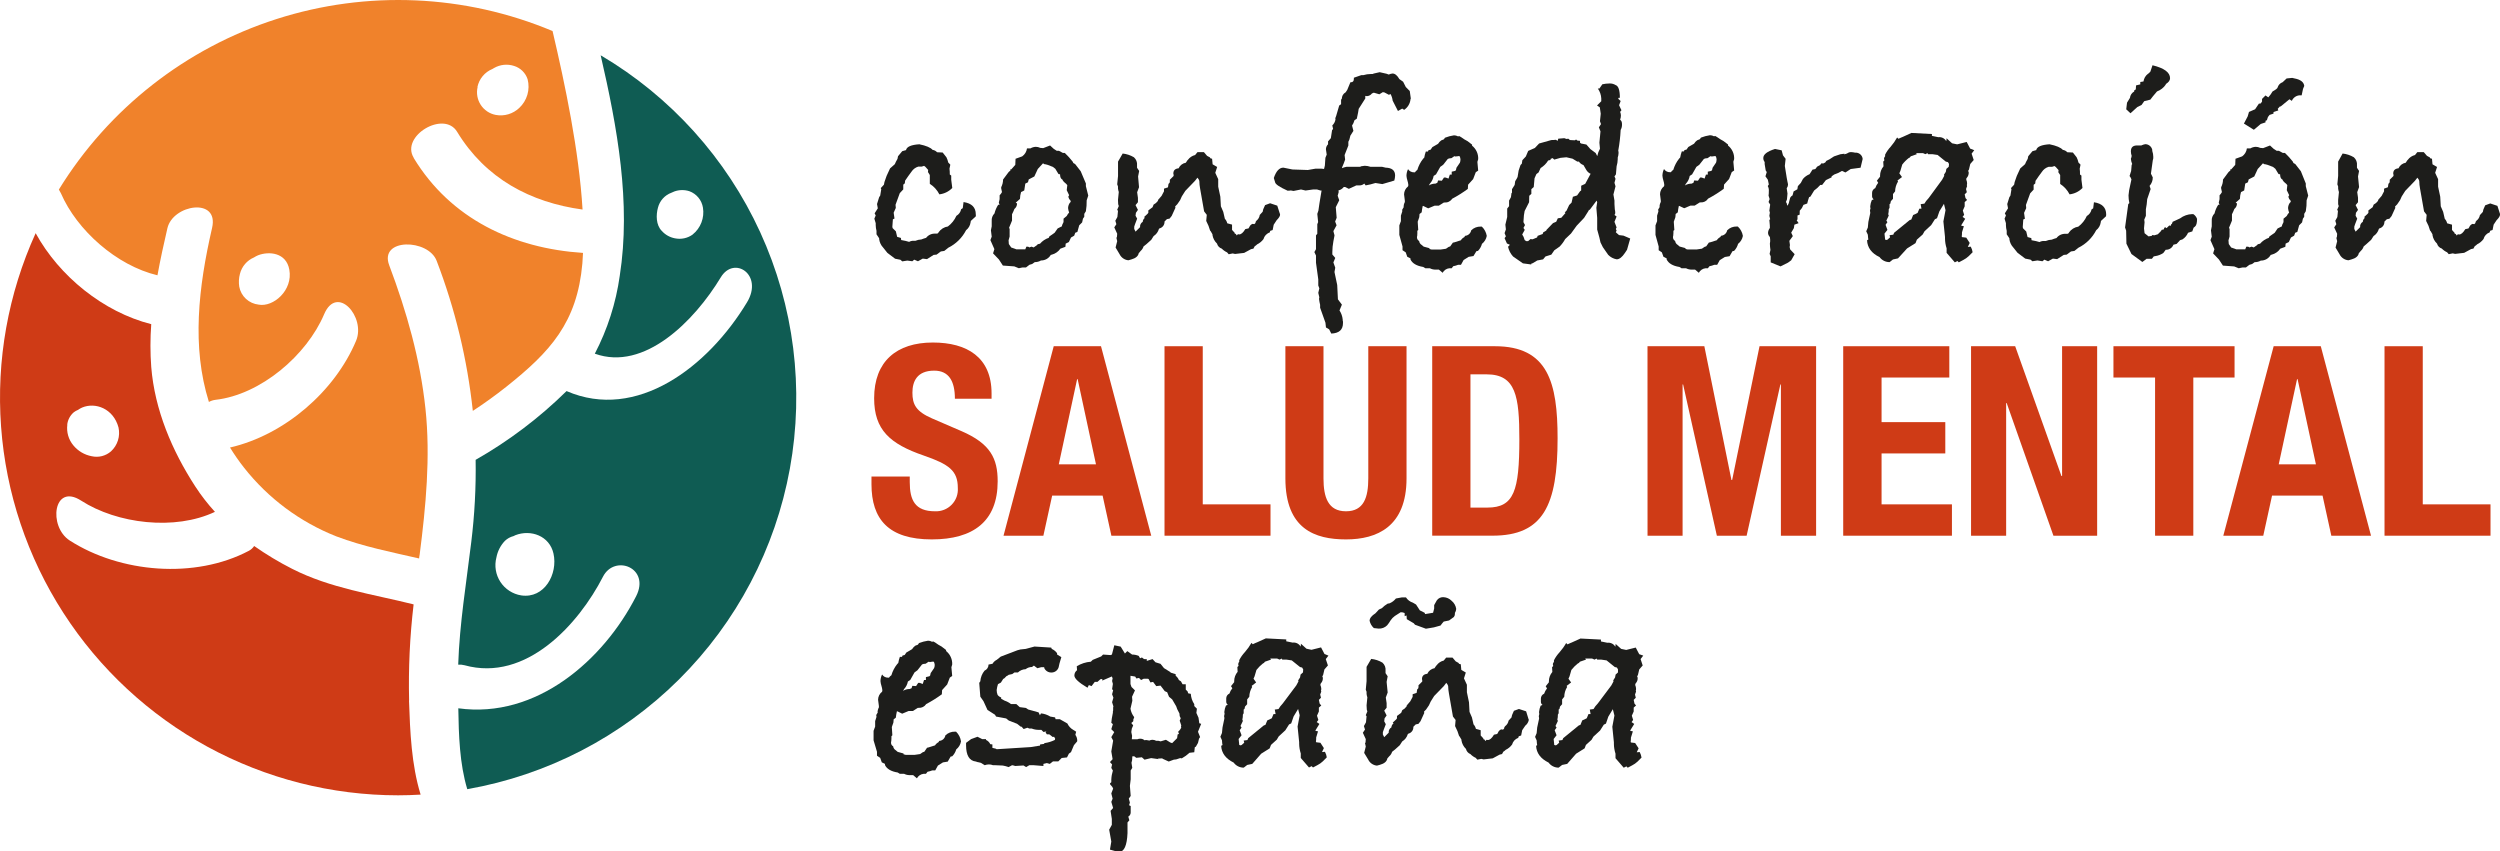
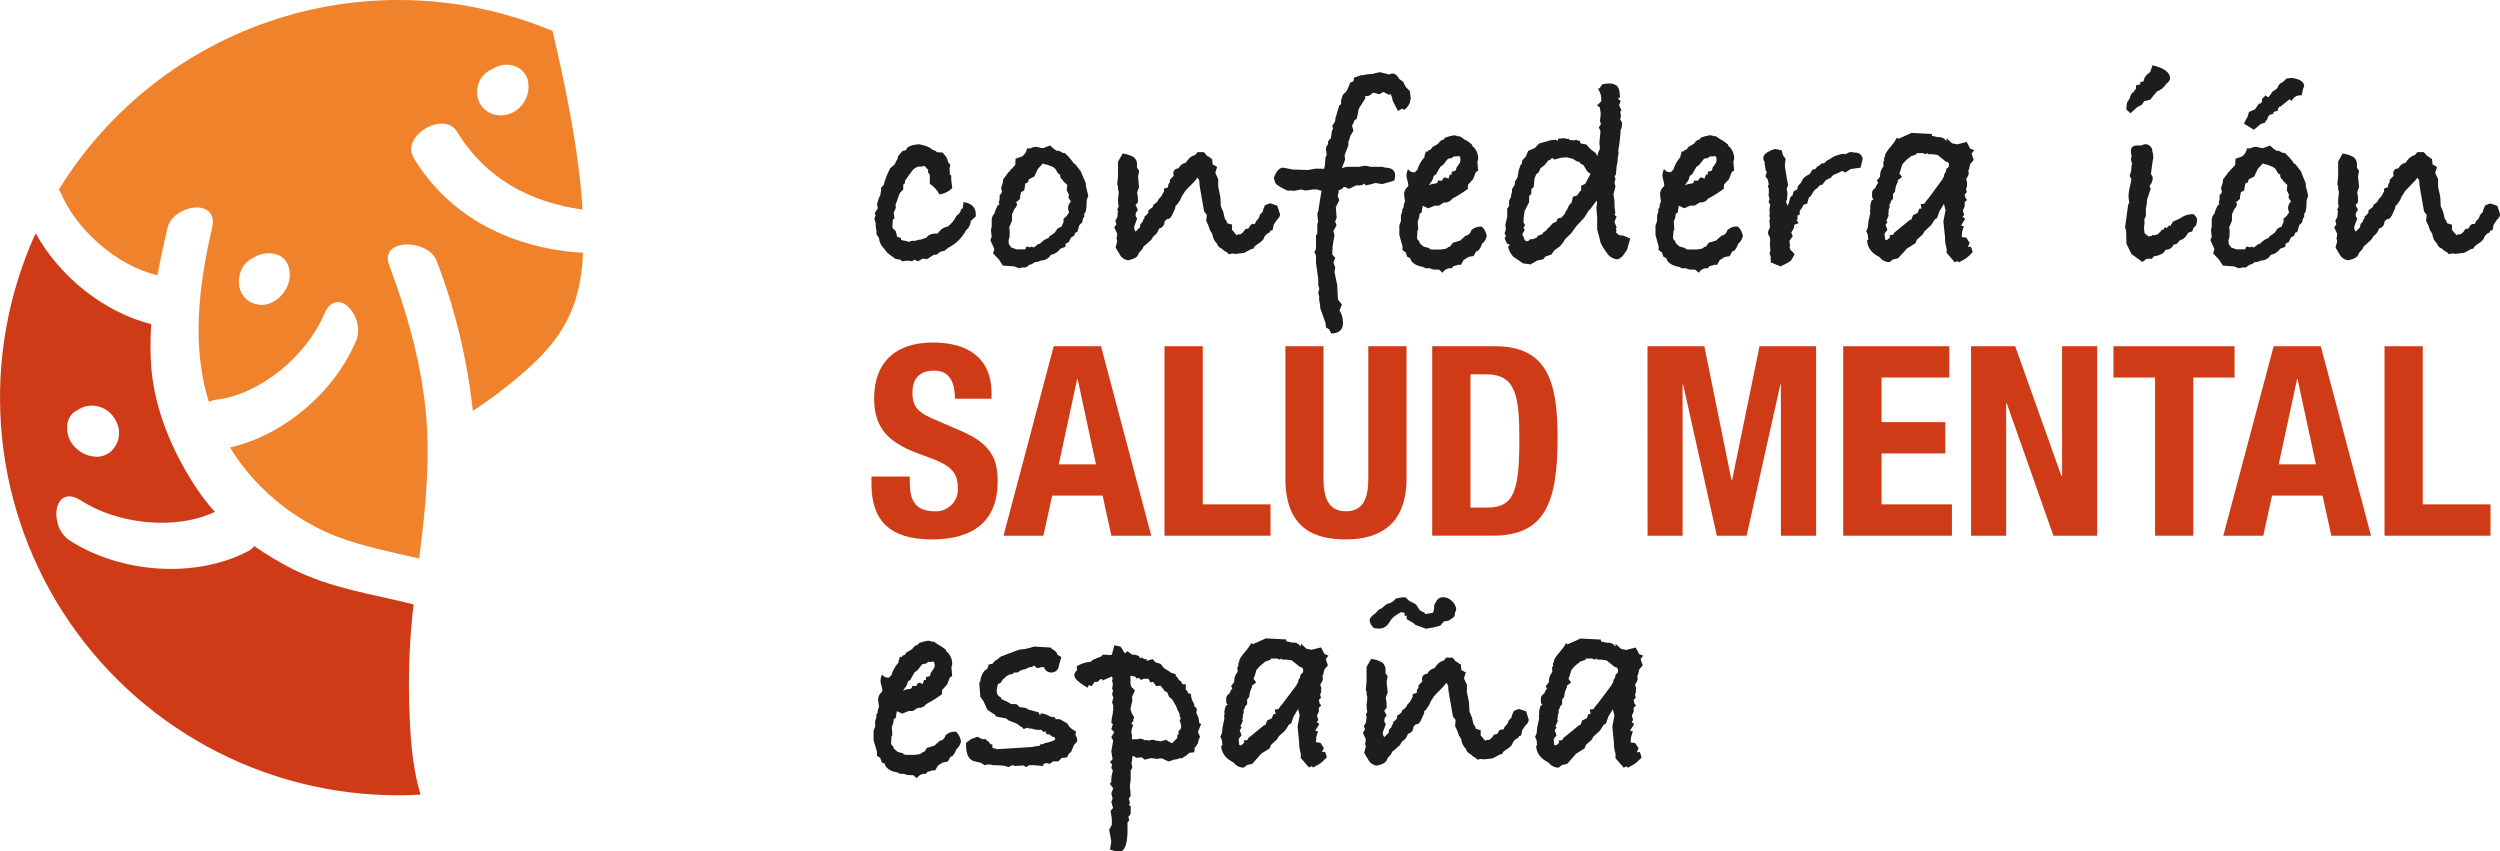
<svg xmlns="http://www.w3.org/2000/svg" width="276" height="94" viewBox="0 0 276 94" fill="none">
  <g clip-path="url(#clip0)">
-     <path d="M66.314 6.106C68.152 14.056 69.679 22.415 68.421 30.447C68.001 33.449 67.07 36.358 65.668 39.046C71.124 41.018 76.645 35.466 79.572 30.621C81.045 28.178 84.315 30.327 82.469 33.378C78.156 40.526 70.287 46.529 62.547 43.176C59.545 46.13 56.171 48.682 52.51 50.766C52.559 53.805 52.397 56.844 52.025 59.861C51.479 64.363 50.738 68.844 50.585 73.375C50.817 73.362 51.05 73.384 51.276 73.441C58.106 75.339 63.888 68.894 66.57 63.664C67.858 61.155 71.831 62.689 70.225 65.831C66.632 72.858 59.24 79.39 50.597 78.195C50.643 81.131 50.738 84.318 51.587 87.125C60.433 85.568 68.59 81.341 74.958 75.013C81.326 68.685 85.6 60.559 87.203 51.732C88.807 42.904 87.664 33.797 83.927 25.638C80.191 17.479 74.041 10.659 66.305 6.098L66.314 6.106ZM76.467 25.896C76.187 26.097 75.868 26.238 75.53 26.309C75.192 26.38 74.843 26.38 74.505 26.309C73.943 26.202 73.432 25.911 73.052 25.482C72.419 24.837 72.415 23.742 72.638 22.927C72.734 22.551 72.92 22.203 73.18 21.915C73.441 21.627 73.767 21.407 74.133 21.274C74.234 21.221 74.339 21.175 74.447 21.137C74.981 20.945 75.563 20.935 76.103 21.108C76.493 21.25 76.839 21.493 77.103 21.813C77.367 22.133 77.541 22.518 77.606 22.927C77.696 23.478 77.638 24.043 77.438 24.563C77.238 25.084 76.903 25.543 76.467 25.892V25.896ZM57.535 65.731C57.07 65.656 56.626 65.485 56.231 65.228C55.837 64.972 55.5 64.636 55.243 64.242C54.986 63.849 54.814 63.405 54.738 62.941C54.662 62.477 54.684 62.003 54.803 61.548C54.931 60.856 55.259 60.216 55.746 59.708C56.013 59.454 56.341 59.273 56.699 59.183L56.889 59.088C58.607 58.418 60.664 59.162 61.103 61.105C61.616 63.362 60.105 66.12 57.535 65.731Z" fill="#0F5C53" />
    <path d="M45.166 77.332C45.08 73.788 45.246 70.243 45.663 66.724C41.11 65.582 36.487 64.954 32.248 62.796C30.794 62.058 29.394 61.217 28.059 60.279C27.913 60.501 27.712 60.683 27.476 60.808C21.524 63.954 13.278 63.251 7.695 59.671C5.302 58.125 5.886 53.288 8.957 55.268C12.931 57.831 19.305 58.604 23.73 56.508C22.932 55.636 22.206 54.7 21.561 53.709C18.994 49.757 17.078 45.247 16.697 40.514C16.581 38.941 16.581 37.361 16.697 35.788C11.407 34.445 6.536 30.489 3.936 25.743C0.895 32.43 -0.418 39.772 0.118 47.097C0.653 54.422 3.02 61.496 7.002 67.671C10.984 73.846 16.453 78.924 22.908 82.442C29.364 85.959 36.6 87.802 43.954 87.803C44.782 87.803 45.609 87.774 46.437 87.725C45.419 84.417 45.274 80.792 45.154 77.332H45.166ZM7.421 46.88C7.482 46.348 7.743 45.859 8.15 45.512C8.292 45.404 8.448 45.317 8.614 45.251C8.756 45.149 8.908 45.061 9.069 44.991C10.534 44.375 12.525 45.107 13.084 47.198C13.188 47.671 13.166 48.162 13.021 48.623C12.876 49.085 12.612 49.5 12.256 49.828C11.97 50.079 11.628 50.258 11.259 50.353C10.89 50.447 10.504 50.452 10.133 50.369C9.331 50.221 8.608 49.793 8.092 49.162C7.831 48.847 7.637 48.483 7.524 48.09C7.411 47.697 7.38 47.285 7.434 46.88" fill="#CF3B16" />
    <path d="M45.667 17.404C44.214 15.015 49.007 12.154 50.46 14.543C53.61 19.732 58.577 22.349 64.314 23.134C63.929 16.664 62.389 9.339 61.003 3.427C51.322 -0.633 40.506 -1.101 30.51 2.108C20.514 5.318 11.997 11.992 6.498 20.926C6.573 21.055 6.651 21.187 6.726 21.34C8.489 25.412 12.86 29.314 17.384 30.393C17.699 28.657 18.079 26.925 18.481 25.197C19.089 22.564 24.201 21.753 23.415 25.156C21.9 31.725 21.151 38.289 23.063 44.375C23.284 44.254 23.525 44.175 23.775 44.143C28.796 43.577 33.866 39.207 35.779 34.705C37.198 31.336 40.414 34.999 39.309 37.628C36.967 43.205 31.416 48.021 25.393 49.406C25.865 50.177 26.381 50.92 26.941 51.63C29.603 55.012 33.115 57.628 37.12 59.212C40.108 60.345 43.196 60.948 46.271 61.655C46.271 61.51 46.309 61.366 46.329 61.242C47.012 55.925 47.538 50.456 46.971 45.119C46.387 39.641 44.901 34.416 42.968 29.281C41.83 26.268 47.281 26.346 48.209 28.802C50.251 34.126 51.592 39.693 52.199 45.363C53.465 44.536 54.693 43.651 55.883 42.709C60.746 38.843 63.714 35.619 64.293 29.091C64.326 28.711 64.347 28.314 64.364 27.921C56.681 27.421 49.752 24.159 45.671 17.437L45.667 17.404ZM52.708 9.612C52.798 9.168 52.996 8.754 53.285 8.406C53.574 8.058 53.944 7.786 54.363 7.615C54.419 7.577 54.478 7.543 54.537 7.511C54.87 7.318 55.241 7.198 55.624 7.158C56.007 7.118 56.394 7.16 56.76 7.28C57.108 7.389 57.425 7.579 57.684 7.835C57.943 8.091 58.137 8.405 58.25 8.752C58.395 9.314 58.385 9.905 58.222 10.462C58.059 11.02 57.748 11.523 57.323 11.918C56.982 12.243 56.569 12.481 56.118 12.615C55.667 12.749 55.19 12.774 54.728 12.687C54.391 12.623 54.071 12.491 53.786 12.3C53.502 12.109 53.259 11.862 53.072 11.575C52.885 11.287 52.759 10.966 52.7 10.628C52.641 10.291 52.65 9.945 52.728 9.612H52.708ZM28.56 33.63C28.034 33.576 27.541 33.353 27.153 32.994C26.766 32.636 26.506 32.161 26.412 31.642C26.34 31.172 26.367 30.692 26.49 30.232C26.591 29.831 26.783 29.459 27.051 29.145C27.32 28.831 27.658 28.583 28.038 28.422C28.183 28.328 28.335 28.248 28.494 28.182C29.686 27.719 31.602 27.867 31.942 29.773C32.355 32.055 30.174 33.94 28.543 33.63" fill="#F0822B" />
    <path d="M107.738 23.874L107.179 24.391L107.15 24.564C107.101 24.902 106.923 25.207 106.654 25.416C106.223 26.255 105.534 26.933 104.688 27.351L104.249 27.702L103.868 27.76L103.396 28.111L103.073 28.14L102.341 28.608L101.873 28.55L101.343 28.843L100.929 28.666L100.722 28.843L100.168 28.769L99.609 28.856L99.406 28.678L98.818 28.562L97.966 27.917L97.498 27.33C97.256 27.073 97.102 26.746 97.059 26.396V26.305L96.765 25.867V25.486C96.711 25.276 96.681 25.059 96.678 24.841V24.639L96.529 24.139L96.678 23.787L96.558 23.552L96.91 22.998L96.823 22.526L97.059 21.766L97.175 21.592L97.291 20.885L97.233 20.769L97.585 20.389L97.643 20.096L97.879 19.422L98.26 18.595L98.789 18.124L98.905 17.863L99.083 17.541L99.141 17.247L99.609 16.689C99.729 16.652 99.865 16.611 100.023 16.573C100.101 16.201 100.59 15.986 101.492 15.928C102.254 16.086 102.734 16.288 102.957 16.544C103.149 16.572 103.325 16.666 103.454 16.809L104.071 16.838L104.485 17.363C104.576 17.548 104.644 17.744 104.688 17.946L104.915 18.181L104.824 18.62C104.85 18.834 104.861 19.049 104.857 19.265L105.015 19.384V19.843L105.131 20.753C104.752 21.145 104.249 21.393 103.707 21.456C103.465 20.981 103.101 20.58 102.651 20.294V19.323L102.448 18.996L102.469 18.76L102.163 18.417L102.018 18.31L101.753 18.396H101.368C101.065 18.489 100.804 18.685 100.631 18.951C100.395 19.265 100.159 19.595 99.923 19.947L99.894 20.236L99.721 20.385V20.91L99.336 21.323L98.868 22.605L98.897 22.956L98.661 23.481L98.752 24.126L98.574 24.213L98.516 25.04L98.545 25.185L98.901 25.536L99.046 26.148L99.46 26.268L99.489 26.499L99.986 26.598L100.366 26.702C100.518 26.619 100.69 26.577 100.863 26.582H101.07C101.274 26.493 101.493 26.444 101.716 26.437C101.887 26.366 102.062 26.307 102.241 26.259C102.357 26.106 102.508 25.984 102.682 25.902C102.856 25.821 103.047 25.783 103.239 25.792H103.417C103.462 25.793 103.507 25.779 103.544 25.752C103.58 25.725 103.607 25.687 103.62 25.643C103.738 25.472 103.89 25.327 104.067 25.217C104.243 25.107 104.44 25.034 104.646 25.003C105.054 24.698 105.378 24.294 105.586 23.829C105.721 23.752 105.838 23.646 105.929 23.52C106.019 23.394 106.082 23.25 106.111 23.097L106.289 22.981L106.376 22.307C107.275 22.444 107.726 22.89 107.726 23.655L107.738 23.874Z" fill="#1D1D1B" />
    <path d="M120.143 21.592L119.969 22.117C119.977 22.52 119.948 22.922 119.882 23.32L119.704 23.609V23.932L119.559 24.139L119.468 24.552L119.146 24.874L118.943 25.606L118.707 25.697L118.591 26.02L118.239 26.222L118.003 26.722L117.651 26.896L117.622 27.247L117.064 27.454C116.84 27.777 116.508 28.01 116.128 28.111L116.008 28.14C115.898 28.329 115.739 28.486 115.549 28.594C115.358 28.702 115.143 28.758 114.924 28.756C114.717 28.879 114.481 28.942 114.241 28.938L113.947 29.145L113.653 29.232L113.272 29.525H112.891L112.477 29.612L111.981 29.409L110.718 29.318L110.279 28.645L109.634 27.971L109.779 27.504L109.34 26.507L109.485 26.127L109.398 25.424L109.485 24.986V24.391C109.472 24.239 109.493 24.086 109.546 23.943C109.599 23.8 109.682 23.671 109.791 23.564C109.873 23.222 110.013 22.896 110.205 22.601H110.358L110.267 22.394L110.358 21.98V21.559C110.463 21.456 110.551 21.338 110.619 21.207L110.532 20.794V20.67C110.667 20.406 110.738 20.114 110.739 19.818L111.356 18.992C111.427 18.936 111.494 18.877 111.558 18.814L111.529 18.698H111.645L112.088 18.202L112.117 17.528L112.85 17.264C112.994 17.161 113.116 17.03 113.207 16.879C113.299 16.727 113.357 16.558 113.38 16.383H113.76C113.938 16.278 114.138 16.218 114.344 16.209C114.518 16.208 114.689 16.248 114.845 16.325L115.168 16.354L115.929 16.061L116.343 16.441L116.666 16.648H116.902L117.341 16.883H117.552C117.868 17.183 118.161 17.507 118.429 17.851L118.492 17.995L118.694 18.111L119.311 18.905L119.882 20.257V20.55L120.143 21.592ZM118.21 22.282L118.181 22.138C118.055 22.022 117.972 21.868 117.945 21.699L118.032 21.551L117.767 20.997L117.829 20.443L117.709 20.298C117.457 20.099 117.32 19.947 117.295 19.827C117.117 19.752 117.03 19.554 117.03 19.244L116.857 19.215L116.505 18.632L116.24 18.425L115.627 18.19L115.391 18.132C115.346 18.138 115.299 18.13 115.258 18.109C115.216 18.089 115.182 18.056 115.16 18.016L114.572 18.657L114.191 19.483L113.574 19.806L113.487 20.124L113.193 20.269L113.078 21.026L112.726 21.203C112.65 21.449 112.61 21.703 112.606 21.96L112.138 22.373L112.283 22.464C112.282 22.581 112.256 22.696 112.205 22.801C112.154 22.907 112.08 22.999 111.989 23.072C111.913 23.271 111.826 23.466 111.728 23.655V24.353L111.405 25.139L111.463 25.288V26.115L111.347 26.528L111.376 26.941L111.637 27.322L112.051 27.466L112.2 27.524H113.193L113.313 27.231H113.413C113.529 27.231 113.599 27.26 113.62 27.318L113.881 27.231L114.116 27.318L114.497 27.053L114.555 26.966L114.82 26.904C115.076 26.604 115.41 26.379 115.785 26.255L115.842 26.11L116.43 25.697L116.766 25.218L117.233 24.986L117.262 24.837L117.415 24.515V24.139L117.767 23.845L117.887 23.638L118.032 23.465C117.97 23.305 117.931 23.139 117.916 22.968C117.922 22.771 117.983 22.58 118.09 22.415L118.21 22.282Z" fill="#1D1D1B" />
    <path d="M141.32 23.7C141.32 23.857 141.192 24.06 140.939 24.316L140.616 24.812L140.5 25.399L140.236 25.486L140.178 25.664C140.011 25.719 139.861 25.815 139.741 25.942C139.621 26.07 139.535 26.226 139.49 26.396C139.306 26.643 139.064 26.843 138.787 26.979C138.71 27.061 138.621 27.131 138.522 27.185L138.377 27.45L138.112 27.508L137.351 27.921L136.353 28.037L136.088 27.979L135.649 28.07L135.471 27.863C135.251 27.763 135.052 27.623 134.884 27.45C134.756 27.409 134.641 27.336 134.549 27.238C134.457 27.141 134.391 27.021 134.358 26.892C134.094 26.641 133.918 26.312 133.857 25.953V25.866L133.654 25.515L133.596 25.457L133.418 24.928L133.166 24.391L133.228 23.717L132.934 23.336L132.491 20.815C132.438 20.535 132.409 20.252 132.404 19.967L132.346 19.818L132.197 19.616L131.928 19.963L130.86 21.071L130.471 21.683L130.285 22.096L129.97 22.551L129.739 22.787L129.768 22.935L129.354 23.841L129.122 24.134L128.828 24.192L128.563 24.457C128.574 24.629 128.524 24.799 128.422 24.938C128.32 25.077 128.172 25.176 128.004 25.217L127.946 25.275C127.854 25.602 127.645 25.882 127.359 26.065L127.098 26.478C126.684 26.867 126.382 27.111 126.245 27.21C126.188 27.403 126.076 27.576 125.922 27.706C125.864 27.792 125.796 27.871 125.719 27.942C125.657 28.273 125.384 28.508 124.892 28.645L124.569 28.735C124.363 28.715 124.166 28.643 123.997 28.525C123.827 28.407 123.691 28.247 123.6 28.062L123.161 27.326L123.339 26.623L123.248 26.243L123.306 26.185L123.339 25.805L123.017 25.102L123.248 24.75L123.132 24.37L123.36 23.956L123.426 23.283L123.339 23.163L123.513 22.749L123.447 22.543L123.426 22.076L123.513 21.195C123.471 21.072 123.441 20.944 123.426 20.815V20.583L123.339 20.348L123.431 19.43V17.842L123.944 16.949C124.382 16.997 124.806 17.138 125.186 17.363C125.31 17.473 125.407 17.612 125.466 17.767C125.526 17.923 125.548 18.09 125.529 18.256V18.52L125.765 18.872L125.645 19.483L125.748 20.67L125.541 21.224L125.628 21.84V22.324L125.364 22.646L125.628 23.171L125.405 23.494L125.364 23.816L125.541 24.138L125.306 24.754L125.219 25.019V25.279L125.364 25.573L125.864 25.077C125.85 24.961 125.871 24.844 125.923 24.739C125.975 24.635 126.057 24.548 126.158 24.49C126.161 24.404 126.184 24.319 126.225 24.243C126.266 24.167 126.324 24.102 126.394 24.052L126.303 23.965L126.684 23.609L126.775 23.494V23.229L127.243 22.878L127.359 22.584L127.623 22.41L128.766 21.121C128.671 21.241 128.352 21.6 127.801 22.204V22.266L127.859 22.059L128.24 21.621L128.505 21.121V20.827L128.944 20.682L129.002 20.302L129.122 20.182L129.151 20.038V19.843L129.565 19.43V19.285C129.549 19.247 129.539 19.206 129.536 19.165C129.536 18.812 129.73 18.618 130.119 18.582C130.19 18.422 130.3 18.282 130.439 18.174C130.578 18.067 130.741 17.995 130.914 17.966L131.088 17.702L131.146 17.644C131.34 17.38 131.622 17.192 131.941 17.115L132.206 16.792H132.909L133.261 17.206L133.584 17.379L133.613 17.466L133.816 17.528L133.874 18.14L134.374 18.433L134.168 19.078L134.49 19.781V20.608L134.726 21.72L134.784 22.774L135.049 23.39L135.223 24.151C135.355 24.291 135.446 24.463 135.488 24.651L136.018 24.796V25.383L136.312 25.705V25.792L136.428 25.821L136.543 25.995L136.663 25.85C136.622 25.85 136.663 25.85 136.808 25.879C137.024 25.879 137.247 25.685 137.483 25.292L137.835 25.217L137.926 25.069C137.957 24.988 138.004 24.915 138.064 24.854C138.125 24.793 138.198 24.745 138.278 24.713L138.481 24.742L138.601 24.622L138.63 24.477L138.716 24.362C138.915 24.206 139.044 23.979 139.077 23.729L139.399 23.378L139.457 23.113L139.664 22.646L140.219 22.439L141.01 22.704L141.274 23.531C141.274 23.542 141.277 23.553 141.282 23.563C141.287 23.573 141.294 23.582 141.303 23.589L141.32 23.7Z" fill="#1D1D1B" />
    <path d="M155.72 10.955C155.698 11.191 155.623 11.418 155.501 11.621C155.379 11.824 155.214 11.998 155.017 12.129L154.806 11.989L154.334 12.253L153.75 11.112C153.721 10.855 153.641 10.606 153.514 10.38L153.336 10.467L152.839 10.203L152.661 10.174L152.281 10.409L151.668 10.232L151.461 10.318C151.399 10.402 151.32 10.472 151.228 10.523C151.137 10.573 151.036 10.604 150.931 10.612C150.863 10.614 150.794 10.604 150.728 10.583V10.872C150.534 11.187 150.29 11.567 150 12.017C149.979 12.212 149.909 12.575 149.793 13.101L149.532 13.278L149.416 13.601L149.267 13.861L149.416 14.448L149.081 14.977L148.969 15.416L148.858 15.651V16.065L148.444 17.119L148.502 17.619C148.409 17.9 148.301 18.176 148.179 18.446L148.15 18.566C148.309 18.497 148.476 18.448 148.646 18.417H150.166L150.252 18.359C150.484 18.322 150.621 18.301 150.666 18.301C150.885 18.305 151.102 18.344 151.308 18.417H152.591L152.972 18.508C153.671 18.529 154.019 18.814 154.019 19.372C154.014 19.562 153.985 19.751 153.932 19.934L152.612 20.323L151.85 20.203C151.495 20.316 151.133 20.404 150.766 20.467L150.617 20.265C150.543 20.334 150.456 20.388 150.36 20.423C150.265 20.458 150.163 20.473 150.062 20.467H149.739L148.911 20.848L148.497 20.645H148.353C148.205 20.834 147.998 20.968 147.765 21.026L147.794 21.199L147.678 21.613L147.852 22.109L147.471 22.873L147.566 24.043L147.401 24.457L147.558 24.87L147.206 25.515L147.297 25.866C147.321 25.912 147.331 25.964 147.326 26.015C147.326 26.015 147.285 26.243 147.206 26.644C147.131 27.035 147.092 27.432 147.09 27.83V28.095C147.111 28.115 147.218 28.239 147.413 28.475L147.206 28.971L147.413 29.558L147.326 30.029L147.628 31.464L147.707 33.047L148.146 33.634L147.881 34.275C148.078 34.574 148.199 34.916 148.233 35.272V35.362C148.236 35.412 148.247 35.461 148.266 35.507V35.656C148.266 36.396 147.852 36.789 146.974 36.826L146.738 36.359L146.386 36.152L146.329 35.627L145.741 33.973V33.651C145.689 33.448 145.65 33.242 145.625 33.035C145.62 32.965 145.63 32.894 145.654 32.828L145.538 32.332L145.654 31.836L145.538 31.514V30.848L145.285 29V28.21L145.107 27.83L145.285 27.508V25.982L145.43 25.809V24.755L145.521 24.519L145.43 23.609L145.55 23.258C145.589 22.927 145.706 22.186 145.902 21.034H145.782L145.401 20.918H144.963L144.135 21.034L143.63 20.918L142.802 21.083L142.508 21.026C142.392 21.047 142.274 21.057 142.156 21.055C141.295 20.666 140.836 20.36 140.778 20.145L140.629 19.649C140.886 18.888 141.237 18.508 141.684 18.508C141.705 18.508 142.036 18.574 142.682 18.71L144.383 18.768L145.211 18.624H145.915L146.175 18.653L146.266 18.272L146.324 17.421L146.469 17.069L146.382 16.486C146.382 16.382 146.402 16.279 146.443 16.183C146.483 16.087 146.543 16 146.618 15.928V15.606L146.925 15.254L147.061 14.374L147.173 14.229L147.086 13.849C147.275 13.67 147.399 13.432 147.438 13.175L147.409 12.997C147.409 13.154 147.554 12.708 147.848 11.649L148.055 11.505V10.868L148.142 11.017V10.926C148.134 10.777 148.169 10.63 148.242 10.5C148.316 10.371 148.424 10.265 148.555 10.194L148.733 9.93L149.085 9.082H149.143C149.358 9.082 149.466 8.954 149.466 8.702V8.582L150.294 8.293H150.53C150.786 8.213 151.052 8.173 151.32 8.173H151.527L151.676 8.115L152.318 7.97L153.084 8.144C153.159 8.179 153.236 8.208 153.315 8.231C153.447 8.172 153.586 8.133 153.729 8.115C154.003 8.115 154.255 8.322 154.491 8.731L154.905 9.024L155.199 9.607L155.638 10.05L155.753 10.877L155.72 10.955Z" fill="#1D1D1B" />
    <path d="M164.139 26.044C164.075 26.391 163.887 26.703 163.609 26.921C163.531 27.213 163.38 27.48 163.17 27.698L162.996 27.731L162.669 28.268L162.14 28.355L161.581 28.707L161.291 29.236H160.968C160.798 29.307 160.62 29.358 160.438 29.389L160.265 29.616H160C159.846 29.633 159.698 29.687 159.571 29.774C159.443 29.862 159.338 29.979 159.267 30.116L158.853 29.765H158.501C158.278 29.772 158.057 29.721 157.86 29.616H157.359L157.123 29.471C156.382 29.356 155.91 29.058 155.716 28.645V28.525L155.364 28.351L155.19 27.859L154.838 27.623V27.21L154.486 25.933V24.883L154.66 24.415V23.808L154.809 23.345L154.805 23.15L155.008 22.803L154.95 22.861C154.955 22.668 155.005 22.478 155.095 22.307V22.158L155.008 21.455C155.011 21.286 155.052 21.119 155.128 20.968C155.204 20.816 155.313 20.683 155.447 20.579C155.471 20.523 155.482 20.462 155.48 20.401C155.461 20.237 155.427 20.075 155.376 19.918C155.321 19.752 155.286 19.579 155.273 19.405C155.277 19.151 155.336 18.902 155.447 18.673C155.519 18.785 155.619 18.877 155.737 18.939C155.856 19 155.988 19.03 156.121 19.025H156.212C156.278 18.918 156.367 18.827 156.473 18.76C156.607 18.309 156.826 17.888 157.119 17.52L157.239 17.4C157.275 17.17 157.334 16.945 157.413 16.726H157.649L157.707 16.581L157.943 16.523C157.998 16.425 158.062 16.331 158.133 16.242C158.162 16.213 158.373 16.094 158.762 15.879C158.851 15.729 158.971 15.599 159.114 15.498C159.209 15.452 159.307 15.412 159.408 15.378L159.524 15.205C159.845 15.079 160.18 14.99 160.521 14.94C160.676 14.941 160.829 14.981 160.964 15.056L161.109 15.027L161.316 15.147C161.536 15.314 161.772 15.461 162.02 15.585L162.516 15.965V16.081C162.74 16.259 162.919 16.487 163.036 16.747C163.153 17.008 163.207 17.293 163.191 17.578L163.104 17.871L163.191 18.834L162.926 19.012L162.636 19.773L162.078 20.389L162.049 20.856C161.499 21.259 160.921 21.623 160.318 21.943C160.23 22.08 160.107 22.19 159.961 22.263C159.815 22.336 159.653 22.368 159.491 22.357H159.404L158.845 22.708H158.377L157.673 23.002L157.127 22.737H157.069C157.018 22.97 156.979 23.206 156.953 23.444L156.717 23.622L156.688 23.973L156.515 24.477C156.552 24.949 156.572 25.25 156.572 25.391L156.473 25.478C156.481 25.667 156.477 25.856 156.461 26.044C156.458 26.076 156.449 26.107 156.436 26.135V26.222C156.437 26.301 156.46 26.379 156.501 26.447C156.543 26.514 156.602 26.569 156.672 26.607C156.683 26.698 156.715 26.786 156.766 26.862C156.817 26.939 156.886 27.003 156.966 27.049L157.173 27.227L157.814 27.4V27.491L158.05 27.549H159.048L159.635 27.462L159.929 27.26L160.103 27.202L160.397 26.788L160.542 26.759L161.279 26.528C161.369 26.378 161.501 26.257 161.66 26.181L161.746 26.036C161.91 26.023 162.065 25.956 162.187 25.846C162.308 25.736 162.391 25.589 162.421 25.428C162.559 25.291 162.724 25.183 162.906 25.112C163.087 25.041 163.282 25.008 163.477 25.015H163.593C163.882 25.289 164.074 25.651 164.139 26.044ZM161.241 17.607C161.227 17.486 161.198 17.368 161.155 17.255L161.01 17.226L160.952 17.255H160.832C160.796 17.274 160.756 17.285 160.716 17.284C160.685 17.282 160.655 17.272 160.629 17.255H160.538L160.244 17.458L159.983 17.491L159.834 17.549L159.329 18.189L159.006 18.421L158.539 19.248L158.274 19.422C158.222 19.74 158.078 20.036 157.86 20.273L157.74 20.476C157.959 20.339 158.214 20.268 158.472 20.273L158.679 20.182L158.766 19.922L159.18 19.951L159.416 19.599H159.594L159.917 19.715L160.062 19.277H160.269V18.954L160.65 18.867L160.736 18.777L160.794 18.516L161.175 17.958C161.218 17.846 161.237 17.726 161.233 17.607H161.241Z" fill="#1D1D1B" />
    <path d="M179.976 26.334L179.624 27.574L179.392 27.925C179.078 28.397 178.775 28.628 178.482 28.628C178.123 28.568 177.794 28.394 177.542 28.132L176.954 27.285L176.693 26.76L176.573 26.23L176.329 25.342V24.052L176.238 22.94L176.329 22.324L176.267 22.146L175.501 23.171H175.414L175.386 23.258L174.885 24.052L174.057 24.928L173.44 25.78L172.794 26.396C172.628 26.698 172.422 26.976 172.182 27.223L171.594 27.636L171.267 28.111L170.621 28.314L170.356 28.636L169.711 28.756L169.185 29.075H169.094L169.036 29.195L168.13 29.075L167.041 28.314C166.763 28.009 166.572 27.635 166.486 27.231C166.532 27.205 166.571 27.17 166.602 27.128L166.689 27.024C166.586 26.966 166.478 26.918 166.366 26.88L166.105 26.292L166.25 26.09L166.105 25.738L166.25 25.325L166.192 24.804L166.395 23.953V23.026L166.602 22.762V22.146L166.809 21.766L166.867 21.327L166.925 21.27V20.885L167.219 20.418L167.277 20.005L167.455 19.711L167.542 19.537L167.658 18.831L167.865 18.219L168.009 18.07L168.067 17.689L168.452 17.276C168.49 17.177 168.577 16.974 168.713 16.66L169.446 16.338L169.918 15.842L171.267 15.461C171.433 15.463 171.599 15.453 171.764 15.432L171.971 15.548L172.029 15.312L172.703 15.255L172.939 15.341L173.142 15.312L173.32 15.461L173.875 15.49L173.995 15.399L174.14 15.519L174.433 15.548V15.751L174.549 15.842L175.137 15.957L175.576 16.457L176.164 16.896L176.313 17.189L176.342 17.218L176.458 16.805L176.636 16.42L176.573 15.746L176.693 14.506L176.516 14.056L176.751 13.7L176.636 13.382L176.722 12.555L176.619 11.852L176.313 11.646L176.78 11.178V10.856C176.758 10.466 176.626 10.091 176.4 9.773H176.573L176.896 9.306C177.157 9.248 177.424 9.217 177.691 9.215C177.929 9.205 178.164 9.267 178.366 9.392C178.676 9.492 178.833 9.959 178.833 10.798H178.689L178.655 10.914L178.92 11.149L178.747 11.617L179.007 12.175L178.862 12.352C178.919 12.483 178.949 12.623 178.949 12.766C178.947 12.916 178.917 13.064 178.862 13.204L179.007 13.382C179.058 13.502 179.079 13.632 179.069 13.762C179.072 13.966 179.021 14.167 178.92 14.345C178.882 15.112 178.794 15.876 178.655 16.631C178.681 16.717 178.692 16.806 178.689 16.896C178.685 17.065 178.654 17.232 178.598 17.392V17.57C178.592 17.837 178.55 18.103 178.473 18.359L178.399 19.248L178.237 19.48L178.353 19.744L178.237 20.182L178.353 20.567L178.121 21.472L178.237 22.146V22.526L178.275 23.113C178.306 23.238 178.323 23.365 178.324 23.494C178.327 23.537 178.32 23.58 178.305 23.62C178.29 23.661 178.267 23.698 178.237 23.729L178.473 23.903L178.237 24.49L178.473 25.106L178.386 25.28L178.473 25.457L178.386 25.631L178.473 25.722L178.738 25.953L179.235 26.015L179.976 26.334ZM175.605 19.186L175.489 19.128C175.336 19.035 175.209 18.904 175.121 18.748C175.013 18.57 174.909 18.396 174.814 18.223C174.609 18.157 174.432 18.023 174.313 17.842H174.135L173.61 17.52L172.931 17.363L172.285 17.425L171.59 17.619L171.412 17.454L171.18 17.545V17.66L170.915 17.718C170.712 18.058 170.428 18.342 170.087 18.545L169.856 19.041L169.62 19.215L169.413 19.682L169.326 20.645L169.061 20.881V21.406L168.829 21.613L168.812 22.324L168.32 23.295L168.241 23.762L168.187 24.523L168.361 24.846L168.187 25.168L168.332 25.375L168.051 25.887L168.204 26.152L168.324 26.503L168.494 26.623H168.701L168.966 26.392L169.197 26.421L169.694 26.214L169.756 26.036L170.311 25.834L170.369 25.656L170.721 25.449V25.391L171.453 24.631L171.805 24.482L171.983 24.101L172.364 24.044L172.832 23.514L172.745 23.456L172.948 23.25L173.237 22.634L173.502 22.369L173.647 21.724L174.111 21.576L174.442 21.113L174.562 21.026V20.505L175.005 20.298L175.605 19.186Z" fill="#1D1D1B" />
    <path d="M192.414 26.044C192.35 26.391 192.162 26.703 191.884 26.921C191.805 27.212 191.654 27.479 191.445 27.698L191.267 27.731L190.945 28.285L190.419 28.372L189.86 28.723L189.575 29.236H189.252C189.083 29.307 188.907 29.358 188.726 29.389L188.548 29.616H188.287C188.133 29.633 187.985 29.688 187.857 29.775C187.728 29.862 187.623 29.979 187.551 30.116L187.137 29.765H186.785C186.56 29.772 186.338 29.72 186.139 29.616H185.642L185.406 29.472C184.661 29.356 184.194 29.058 183.999 28.645V28.525L183.647 28.351L183.469 27.859L183.117 27.624V27.21L182.766 25.933V24.883L182.944 24.416V23.808L183.088 23.345L183.06 23.138L183.266 22.791L183.209 22.849C183.212 22.655 183.262 22.465 183.353 22.295V22.146L183.266 21.443C183.269 21.274 183.31 21.107 183.386 20.955C183.462 20.803 183.571 20.671 183.705 20.567C183.728 20.51 183.738 20.45 183.734 20.389C183.718 20.224 183.683 20.062 183.631 19.905C183.578 19.739 183.545 19.567 183.531 19.393C183.536 19.139 183.595 18.89 183.705 18.661C183.777 18.773 183.877 18.865 183.995 18.927C184.114 18.989 184.246 19.018 184.38 19.012H184.467C184.535 18.906 184.625 18.816 184.732 18.748C184.866 18.297 185.085 17.876 185.377 17.508L185.493 17.388C185.532 17.158 185.592 16.933 185.671 16.714H185.907L185.965 16.569L186.197 16.511C186.254 16.413 186.318 16.32 186.387 16.23C186.421 16.201 186.627 16.081 187.021 15.866C187.11 15.716 187.23 15.587 187.373 15.486C187.467 15.439 187.566 15.399 187.666 15.366L187.782 15.193C188.104 15.067 188.438 14.978 188.78 14.928C188.934 14.929 189.085 14.968 189.219 15.044L189.368 15.015L189.57 15.135C189.792 15.3 190.028 15.447 190.274 15.573L190.775 15.953V16.069C190.998 16.247 191.176 16.476 191.293 16.736C191.411 16.996 191.464 17.28 191.45 17.566L191.363 17.859L191.45 18.822L191.185 19L190.891 19.761L190.336 20.377L190.303 20.844C189.754 21.248 189.176 21.612 188.573 21.931C188.485 22.068 188.362 22.179 188.216 22.252C188.07 22.325 187.908 22.357 187.745 22.345H187.658L187.099 22.696H186.636L185.932 22.989L185.402 22.737H185.344C185.291 22.97 185.252 23.206 185.228 23.444L184.993 23.622L184.964 23.973L184.786 24.478C184.827 24.949 184.848 25.251 184.848 25.391L184.748 25.478C184.752 25.664 184.744 25.851 184.723 26.036C184.721 26.068 184.712 26.099 184.699 26.127V26.214C184.7 26.293 184.722 26.371 184.764 26.439C184.805 26.506 184.864 26.561 184.935 26.598C184.945 26.69 184.977 26.778 185.028 26.855C185.079 26.932 185.148 26.995 185.228 27.041L185.431 27.218L186.077 27.392V27.483L186.313 27.541H187.31L187.894 27.454L188.188 27.252L188.366 27.194L188.66 26.78L188.805 26.751L189.537 26.52C189.63 26.371 189.761 26.251 189.918 26.173L190.009 26.028C190.172 26.013 190.326 25.946 190.448 25.836C190.57 25.727 190.652 25.581 190.684 25.42C190.822 25.283 190.987 25.175 191.169 25.104C191.35 25.033 191.544 25 191.739 25.007H191.855C192.151 25.282 192.348 25.646 192.414 26.044ZM189.517 17.607C189.503 17.486 189.473 17.369 189.43 17.255L189.281 17.227L189.223 17.255H189.107C189.071 17.274 189.031 17.284 188.991 17.284C188.959 17.282 188.928 17.272 188.9 17.255H188.813L188.519 17.458L188.254 17.491L188.109 17.549L187.604 18.19L187.281 18.421L186.81 19.248L186.545 19.422C186.493 19.74 186.349 20.036 186.131 20.273L186.015 20.476C186.234 20.339 186.489 20.269 186.748 20.273L186.954 20.182L187.041 19.922L187.455 19.951L187.691 19.599H187.865L188.188 19.715L188.337 19.277H188.54V18.954L188.921 18.868L189.012 18.777L189.07 18.516L189.45 17.958C189.491 17.846 189.51 17.727 189.508 17.607H189.517Z" fill="#1D1D1B" />
    <path d="M205.638 17.549L205.406 18.516L204.318 18.661L203.734 19.041L203.353 18.868L202.939 19.095L202.501 19.265L202.207 19.467V19.579L201.578 19.885L201.164 20.418H200.957C200.758 20.65 200.531 20.857 200.282 21.034L199.868 21.708L199.723 21.766C199.641 21.996 199.572 22.23 199.516 22.468L199.102 22.617L198.929 22.969L198.693 23.258L198.68 23.7L198.444 23.787V24.225L198.357 24.316C198.415 24.411 198.486 24.519 198.564 24.639L198.101 24.804L198.043 25.184L197.749 25.685L197.927 26.065L197.546 26.59C197.576 26.726 197.595 26.864 197.604 27.003V27.123C197.586 27.17 197.576 27.218 197.575 27.268L197.633 27.533L198.13 28.062L197.749 28.736L197.397 28.996L196.569 29.409L195.485 28.967V28.297L195.365 28.033L195.456 27.595C195.421 27.362 195.4 27.127 195.394 26.892C195.397 26.812 195.408 26.733 195.427 26.656V26.458L195.394 26.164C195.33 26.104 195.279 26.032 195.244 25.951C195.209 25.871 195.191 25.785 195.191 25.697C195.203 25.504 195.274 25.32 195.394 25.168C195.394 25.069 195.394 24.779 195.336 24.287L195.427 24.201L195.336 23.82L195.394 23.469L195.336 23.262L195.427 22.588L195.249 22.299L195.365 21.976L195.249 21.596C195.271 21.44 195.281 21.282 195.278 21.125C195.299 20.922 195.259 20.717 195.162 20.538L195.278 20.364L195.17 19.843L194.905 19.463L195.05 18.996L194.934 18.818L194.818 18.115V17.884C194.717 17.759 194.664 17.602 194.669 17.441C194.669 17.053 195.083 16.722 195.961 16.445L196.693 16.594L196.842 17.152L197.132 17.532L197.045 18.322C197.103 18.71 197.174 19.149 197.252 19.612L197.339 20.079C197.371 20.184 197.39 20.292 197.397 20.401C197.388 20.54 197.338 20.672 197.252 20.782L197.339 21.369L197.281 22.014L197.165 22.307L197.252 22.423L197.31 22.716C197.42 22.593 197.492 22.441 197.517 22.278L197.633 21.836C197.69 21.721 197.783 21.628 197.898 21.571L198.014 21.133L198.428 20.897L198.486 20.546L198.808 20.195L199.044 19.756C199.242 19.524 199.493 19.344 199.777 19.231L199.835 19.14L200.1 18.727L200.394 18.669L200.481 18.582L200.601 18.405L200.924 18.231L201.097 18.024L201.275 18.053L201.507 17.938L201.627 17.76L201.979 17.586L202.476 17.264L203.179 17.028L203.618 16.97V16.999C203.614 16.998 203.61 16.998 203.606 17C203.602 17.001 203.599 17.003 203.596 17.006C203.593 17.009 203.591 17.012 203.59 17.016C203.589 17.02 203.588 17.024 203.589 17.028H203.618C203.742 17.015 203.862 16.976 203.97 16.912C204.09 16.826 204.236 16.784 204.384 16.792C204.524 16.8 204.662 16.821 204.798 16.854C204.899 16.844 205.001 16.854 205.098 16.884C205.195 16.913 205.285 16.961 205.363 17.026C205.442 17.091 205.506 17.17 205.553 17.26C205.6 17.35 205.629 17.448 205.638 17.549Z" fill="#1D1D1B" />
    <path d="M217.956 16.582L217.666 16.962L217.898 17.665L217.517 18.103L217.373 18.719L217.282 18.868L217.344 19.012C217.353 19.124 217.339 19.236 217.303 19.341C217.268 19.447 217.211 19.545 217.137 19.628L217.079 19.715V19.843C217.133 19.965 217.162 20.095 217.166 20.228C217.171 20.297 217.161 20.366 217.137 20.43L217.166 20.546L217.05 20.869L217.137 21.22L216.901 21.456L216.992 21.869L217.166 22.076L216.901 22.311V22.779L216.698 23.246L216.843 23.717L216.669 23.948L216.959 24.155L216.545 24.829L216.516 24.916L216.81 24.974L216.603 25.648V25.767C216.606 25.876 216.596 25.984 216.574 26.09L216.603 26.177L217.075 26.235L217.455 26.822L217.248 27.26L217.571 27.231C217.676 27.422 217.746 27.631 217.778 27.847L217.339 28.285C217.163 28.449 216.965 28.588 216.752 28.698L216.251 28.963L216.106 28.818L215.812 28.963L214.906 27.913V27.417C214.793 27.068 214.733 26.704 214.728 26.338V26.164L214.55 24.445L214.786 23.204L214.612 22.502L214.111 23.328L213.846 24.089L213.614 24.205L213.2 24.854L212.468 25.532L212.265 25.887L211.623 26.458L211.474 26.842L210.539 27.429L209.541 28.525L208.982 28.645L208.614 28.938C208.397 28.94 208.183 28.891 207.99 28.794C207.796 28.697 207.628 28.555 207.501 28.38C206.619 27.967 206.16 27.33 206.122 26.528L206.267 26.441L206.238 26.264L206.209 25.912L206.031 25.532L206.209 25.118L206.267 24.502L206.474 23.531V23.415C206.455 23.378 206.445 23.337 206.445 23.295C206.448 23.195 206.468 23.096 206.503 23.002C206.477 22.926 206.468 22.846 206.474 22.766C206.497 22.534 206.556 22.307 206.648 22.092L206.855 22.001C206.802 21.965 206.759 21.917 206.728 21.861C206.697 21.805 206.68 21.743 206.677 21.679V21.299C206.676 21.185 206.709 21.074 206.772 20.98C206.834 20.886 206.924 20.812 207.029 20.769C207.098 20.555 207.208 20.356 207.352 20.182L207.207 19.947L207.559 19.504V19.389C207.561 19.013 207.696 18.65 207.939 18.363L207.91 17.838L208.026 17.718V17.632C208.01 17.605 208 17.576 207.997 17.545C207.997 17.49 208.007 17.436 208.028 17.386C208.049 17.336 208.079 17.29 208.117 17.251V17.073C208.278 16.753 208.484 16.458 208.73 16.197C209.002 15.882 209.24 15.54 209.442 15.176L209.587 15.321L209.91 15.176L210.055 15.118L211.023 14.676L213.283 14.796V14.998L213.987 15.147C214.16 15.123 214.337 15.152 214.494 15.23C214.65 15.308 214.78 15.432 214.864 15.585C214.867 15.515 214.878 15.446 214.897 15.379V15.263L215.51 15.821L216.069 15.937L217.124 15.672L217.505 16.404L217.956 16.582ZM215.171 18.103L215.055 17.9L214.819 17.843L213.912 17.107L213.324 17.02H212.853L212.795 16.904L212.563 17.02L212.298 16.904H211.536L211.623 17.02L210.949 17.255L210.833 17.4L210.742 17.433C210.467 17.644 210.22 17.89 210.009 18.165L209.802 18.868L209.686 19.132L209.98 19.546L209.483 19.926L209.541 20.042C209.339 20.369 209.228 20.744 209.218 21.129L208.987 21.422V21.948L208.751 22.212L208.693 22.477L208.606 22.535V22.948L208.519 23.093C208.524 23.28 208.504 23.468 208.461 23.651L208.519 23.796L208.254 24.354L208.37 24.527L208.167 24.821L208.37 25.379L208.047 25.792L208.109 26.346V26.437L208.225 26.495L208.37 26.466C208.463 26.372 208.561 26.284 208.664 26.201L208.606 25.966L209.02 25.908L209.107 25.701L210.829 24.296L211.007 24.238L211.209 23.738C211.382 23.674 211.548 23.595 211.706 23.502L211.896 23.039H212.128L212.041 22.539L212.455 22.481C212.512 22.379 212.576 22.281 212.646 22.187C212.733 22.074 212.827 21.967 212.927 21.865L214.409 19.843L214.645 19.405L214.616 19.289L214.819 18.967L214.877 18.645L215.142 18.409L215.171 18.103Z" fill="#1D1D1B" />
-     <path d="M232.505 23.874L231.947 24.391L231.918 24.564C231.868 24.902 231.69 25.207 231.421 25.416C230.989 26.254 230.3 26.932 229.455 27.351L229.016 27.702L228.635 27.76L228.163 28.111L227.84 28.14L227.108 28.608L226.64 28.55L226.11 28.843L225.696 28.666L225.489 28.843L224.935 28.756L224.376 28.843L224.173 28.666L223.585 28.55L222.733 27.905L222.273 27.33C222.031 27.073 221.877 26.746 221.835 26.396V26.305L221.541 25.867V25.486C221.486 25.276 221.457 25.059 221.454 24.841V24.639L221.305 24.139L221.454 23.787L221.334 23.552L221.686 22.998L221.599 22.526L221.835 21.766L221.95 21.592L222.066 20.885L222.008 20.769L222.36 20.389L222.418 20.096L222.654 19.422L223.035 18.595L223.565 18.124L223.681 17.863L223.859 17.541L223.917 17.247L224.384 16.689C224.5 16.652 224.641 16.611 224.798 16.573C224.877 16.201 225.365 15.986 226.268 15.928C227.029 16.086 227.509 16.288 227.733 16.544C227.924 16.572 228.1 16.666 228.23 16.809L228.846 16.838L229.26 17.363C229.352 17.548 229.42 17.744 229.463 17.946L229.691 18.181L229.6 18.62C229.625 18.834 229.637 19.049 229.633 19.265L229.79 19.384V19.843L229.906 20.753C229.527 21.145 229.024 21.393 228.482 21.456C228.242 20.988 227.884 20.592 227.443 20.306V19.323L227.24 19.017L227.265 18.781L226.959 18.438L226.814 18.33L226.549 18.417H226.164C225.861 18.51 225.6 18.706 225.427 18.971C225.191 19.285 224.955 19.616 224.72 19.967L224.691 20.257L224.513 20.406V20.931L224.132 21.344L223.664 22.626L223.693 22.977L223.457 23.502L223.548 24.147L223.37 24.234L223.312 25.061L223.341 25.205L223.697 25.557L223.842 26.169L224.256 26.288L224.285 26.52L224.782 26.619L225.162 26.723C225.314 26.639 225.486 26.598 225.659 26.603H225.866C226.07 26.514 226.289 26.465 226.512 26.458C226.683 26.387 226.858 26.327 227.037 26.28C227.153 26.127 227.304 26.005 227.478 25.923C227.652 25.842 227.843 25.804 228.035 25.813H228.213C228.258 25.814 228.303 25.8 228.34 25.773C228.376 25.746 228.403 25.708 228.416 25.664C228.534 25.493 228.686 25.348 228.863 25.238C229.039 25.127 229.236 25.054 229.442 25.023C229.851 24.718 230.174 24.314 230.382 23.849C230.517 23.772 230.633 23.666 230.724 23.54C230.814 23.414 230.877 23.27 230.908 23.118L231.086 23.002L231.172 22.328C232.071 22.464 232.522 22.911 232.522 23.676L232.505 23.874Z" fill="#1D1D1B" />
    <path d="M242.555 24.167C242.555 24.618 242.476 24.899 242.323 25.019L242.174 25.135L242.029 25.548L241.561 25.697C241.432 25.996 241.218 26.251 240.944 26.429L240.68 26.515L240.299 26.929L239.947 27.016C239.882 27.187 239.765 27.333 239.612 27.433C239.458 27.534 239.277 27.583 239.094 27.574C239.057 27.632 238.97 27.752 238.834 27.925C238.562 28.112 238.25 28.232 237.923 28.277L237.774 28.305L237.571 28.57H236.983L236.516 28.922L235.311 28.041L234.756 26.9L234.727 25.465L234.607 25.114L234.959 22.534L235.079 22.419C235.019 22.139 234.989 21.853 234.988 21.567C235.017 21.202 235.076 20.839 235.166 20.484L235.311 19.81C235.266 19.672 235.196 19.543 235.104 19.43L235.278 18.876L235.336 18.202L235.394 18.111C235.314 17.926 235.265 17.729 235.249 17.528C235.272 17.476 235.292 17.422 235.307 17.367C235.324 17.315 235.334 17.26 235.336 17.206C235.281 17.044 235.251 16.876 235.249 16.705C235.249 16.238 235.514 16.023 236.04 16.061H236.391C236.532 15.994 236.681 15.945 236.834 15.916C237.015 15.916 237.189 15.978 237.33 16.09C237.471 16.203 237.569 16.36 237.608 16.536V16.652C237.683 16.869 237.722 17.096 237.724 17.326C237.734 17.455 237.714 17.585 237.666 17.706L237.463 19.173L237.666 19.587C237.669 19.931 237.544 20.264 237.314 20.521L237.43 20.872L237.05 21.989C237.027 22.362 236.979 22.734 236.905 23.101V23.832L236.727 24.246L236.76 24.539L236.698 25.217L236.76 25.747L237.199 26.098L237.55 26.04L237.608 25.949L237.844 25.978L238.225 25.862L238.544 25.54L238.664 25.366L238.867 25.337L238.929 25.188L239.016 25.073L239.189 25.188L239.483 24.895L239.657 24.924L239.719 24.721H239.777L239.86 24.486L240.125 24.366L240.684 24.105C241.066 23.816 241.529 23.652 242.008 23.638H242.141C242.334 23.764 242.479 23.95 242.555 24.167ZM239.574 8.636C239.574 8.873 239.417 9.088 239.103 9.281V9.338C238.866 9.685 238.527 9.949 238.134 10.095L237.691 10.62L237.397 11L236.723 11.17L236.433 11.583L235.961 11.819L235.203 12.505L234.736 12.067L234.823 11.335L235.146 10.806C235.161 10.66 235.212 10.52 235.293 10.398C235.375 10.275 235.484 10.174 235.613 10.103V9.988L235.791 9.868L235.82 9.429L236.288 9.314V9.053L236.64 8.995C236.663 8.827 236.719 8.666 236.805 8.519C236.891 8.373 237.005 8.246 237.141 8.144L237.228 8.086L237.401 7.908L237.637 7.205C238.929 7.52 239.574 7.996 239.574 8.636Z" fill="#1D1D1B" />
    <path d="M254.824 21.592L254.65 22.117C254.66 22.52 254.629 22.923 254.559 23.32L254.385 23.609V23.932L254.24 24.139L254.149 24.552L253.826 24.874L253.624 25.606L253.388 25.697L253.272 26.02L252.92 26.222L252.684 26.722L252.332 26.896L252.303 27.247L251.744 27.454C251.52 27.778 251.187 28.011 250.805 28.111L250.689 28.14C250.579 28.334 250.42 28.494 250.227 28.604C250.034 28.715 249.815 28.772 249.592 28.769C249.387 28.887 249.154 28.947 248.917 28.942L248.624 29.149L248.33 29.236L247.949 29.529H247.568L247.154 29.616L246.653 29.414L245.412 29.323L244.969 28.649L244.327 27.975L244.472 27.508L244.033 26.512L244.178 26.131L244.091 25.428L244.178 24.99V24.391C244.165 24.239 244.186 24.086 244.239 23.943C244.292 23.8 244.376 23.671 244.484 23.564C244.564 23.221 244.704 22.895 244.898 22.601H245.039L244.948 22.394L245.039 21.98V21.559C245.144 21.457 245.232 21.338 245.3 21.207L245.213 20.794V20.67C245.348 20.406 245.419 20.115 245.42 19.818L246.032 18.992C246.105 18.937 246.175 18.878 246.239 18.814L246.21 18.698H246.326L246.769 18.202L246.798 17.528L247.531 17.264C247.675 17.161 247.796 17.03 247.886 16.878C247.977 16.727 248.035 16.558 248.056 16.383H248.441C248.619 16.278 248.819 16.218 249.025 16.209C249.199 16.208 249.37 16.248 249.526 16.325L249.849 16.354L250.61 16.061L251.024 16.441L251.347 16.648H251.583L252.022 16.883H252.258C252.574 17.184 252.867 17.507 253.135 17.851L253.193 17.995L253.4 18.111L254.017 18.905L254.559 20.257V20.55L254.824 21.592ZM252.903 22.282L252.874 22.138C252.746 22.024 252.662 21.869 252.639 21.699L252.725 21.551L252.461 20.997L252.519 20.443L252.403 20.298C252.15 20.1 252.014 19.947 251.989 19.827C251.811 19.752 251.724 19.554 251.724 19.244L251.55 19.215L251.198 18.632L250.933 18.425L250.308 18.19L250.072 18.132C250.026 18.138 249.98 18.13 249.939 18.109C249.897 18.089 249.863 18.056 249.84 18.016L249.253 18.657L248.872 19.484L248.255 19.806L248.168 20.124L247.874 20.269L247.758 21.026L247.407 21.203C247.331 21.449 247.291 21.703 247.287 21.96L246.819 22.373L246.964 22.464C246.962 22.581 246.935 22.696 246.885 22.801C246.834 22.906 246.761 22.998 246.67 23.072C246.594 23.271 246.507 23.466 246.409 23.655V24.354L246.086 25.139L246.144 25.288V26.115L246.024 26.528L246.057 26.941L246.318 27.322L246.732 27.466L246.881 27.524H247.874L247.994 27.231H248.11C248.226 27.231 248.297 27.26 248.313 27.318L248.578 27.231L248.814 27.318L249.195 27.053L249.253 26.966L249.513 26.904C249.771 26.604 250.106 26.379 250.482 26.255L250.54 26.11L251.128 25.697L251.446 25.222L251.918 24.99L251.947 24.841L252.1 24.519V24.143L252.452 23.849L252.572 23.642L252.717 23.469C252.655 23.31 252.616 23.143 252.601 22.973C252.608 22.776 252.668 22.584 252.775 22.419L252.903 22.282ZM254.398 9.467L254.253 9.818L254.104 10.521H253.988C253.783 10.512 253.58 10.566 253.407 10.677C253.233 10.787 253.098 10.947 253.019 11.137L252.754 10.959L251.786 11.753H251.699L251.463 12.013L251.525 12.191L250.995 12.369V12.543L250.557 12.687L250.379 12.923L250.263 13.274L250.114 13.332V13.51L249.588 13.684L248.826 14.328L247.729 13.642L248.143 12.853L248.288 12.357L248.963 12.063L249.377 11.447L249.584 11.418L249.729 11.211V10.922L250.11 10.537L250.42 10.748C250.599 10.55 250.756 10.332 250.888 10.099C251.24 9.905 251.426 9.76 251.446 9.661C251.485 9.525 251.556 9.401 251.653 9.298C251.75 9.196 251.871 9.119 252.005 9.074L252.444 8.661L253.061 8.599L253.326 8.661C253.974 8.785 254.327 9.052 254.385 9.463L254.398 9.467Z" fill="#1D1D1B" />
    <path d="M276 23.7C276 23.857 275.871 24.06 275.619 24.316L275.296 24.804L275.18 25.391L274.915 25.478L274.857 25.656C274.693 25.712 274.545 25.809 274.428 25.937C274.31 26.064 274.226 26.219 274.183 26.387C273.998 26.635 273.757 26.834 273.479 26.97C273.403 27.053 273.313 27.123 273.214 27.177L273.069 27.442L272.804 27.499L272.043 27.913L271.045 28.029L270.78 27.971L270.341 28.062L270.163 27.855C269.943 27.755 269.744 27.615 269.576 27.442C269.448 27.402 269.333 27.331 269.24 27.234C269.148 27.138 269.081 27.02 269.046 26.892C268.78 26.642 268.604 26.313 268.545 25.953V25.866L268.342 25.515L268.28 25.457L268.106 24.928L267.846 24.391L267.903 23.717L267.614 23.336L267.171 20.815C267.118 20.535 267.089 20.252 267.084 19.967L267.026 19.818L266.877 19.616L266.608 19.963L265.54 21.071L265.151 21.683L264.965 22.096L264.646 22.563L264.414 22.799L264.443 22.948L264.029 23.853L263.793 24.147L263.504 24.205L263.239 24.469C263.247 24.639 263.196 24.806 263.095 24.942C262.994 25.078 262.849 25.176 262.684 25.217L262.626 25.275C262.532 25.601 262.323 25.881 262.038 26.065L261.773 26.478C261.359 26.867 261.061 27.111 260.946 27.21C260.888 27.403 260.776 27.576 260.623 27.706C260.562 27.792 260.493 27.871 260.416 27.942C260.358 28.273 260.085 28.508 259.588 28.645L259.265 28.735C259.058 28.718 258.858 28.647 258.686 28.529C258.515 28.412 258.376 28.252 258.284 28.066L257.845 27.33L258.023 26.627L257.932 26.247L257.99 26.189L258.023 25.809L257.696 25.106L257.932 24.754L257.816 24.374L258.044 23.961L258.11 23.287L258.023 23.167L258.197 22.753L258.131 22.547V22.08L258.218 21.199C258.175 21.076 258.146 20.948 258.131 20.819V20.587L258.044 20.352L258.131 19.413V17.842L258.623 16.949C259.062 16.997 259.485 17.138 259.865 17.363C259.99 17.473 260.086 17.612 260.146 17.767C260.206 17.923 260.227 18.09 260.209 18.256V18.52L260.441 18.872L260.325 19.483L260.441 20.658L260.238 21.212L260.325 21.828V22.324L260.06 22.646L260.325 23.171L260.097 23.494L260.06 23.816L260.238 24.138L260.002 24.754L259.915 25.019V25.279L260.06 25.573L260.561 25.077C260.545 24.961 260.565 24.843 260.618 24.738C260.67 24.634 260.753 24.547 260.854 24.49C260.857 24.404 260.88 24.32 260.92 24.244C260.96 24.168 261.017 24.102 261.086 24.052L260.999 23.965L261.38 23.609L261.471 23.494V23.229L261.939 22.878L262.055 22.584L262.32 22.41L263.462 21.121C263.367 21.241 263.048 21.6 262.498 22.204V22.266L262.556 22.059L262.936 21.621L263.201 21.121V20.827L263.624 20.67L263.682 20.29L263.797 20.17L263.826 20.025V19.843L264.24 19.43V19.285C264.225 19.247 264.215 19.206 264.211 19.165C264.211 18.812 264.406 18.618 264.795 18.582C264.866 18.422 264.976 18.282 265.114 18.174C265.253 18.067 265.417 17.995 265.59 17.966L265.764 17.702L265.821 17.644C266.016 17.38 266.297 17.192 266.616 17.115L266.877 16.792H267.581L267.937 17.206L268.255 17.379L268.284 17.466L268.491 17.528L268.549 18.14L269.05 18.433L268.843 19.078L269.166 19.781V20.608L269.402 21.72L269.46 22.774L269.725 23.39L269.899 24.151C270.03 24.291 270.122 24.463 270.163 24.651L270.702 24.804V25.391L270.991 25.713V25.8L271.111 25.829L271.227 26.003L271.347 25.858C271.306 25.858 271.347 25.858 271.492 25.887C271.707 25.887 271.931 25.693 272.167 25.3L272.519 25.222L272.61 25.073C272.64 24.992 272.688 24.919 272.748 24.858C272.809 24.797 272.881 24.749 272.962 24.717L273.164 24.746L273.28 24.626L273.313 24.482L273.4 24.366C273.603 24.218 273.739 23.997 273.781 23.75L274.104 23.398L274.162 23.134L274.365 22.667L274.924 22.46L275.714 22.725L275.979 23.551C275.979 23.563 275.981 23.574 275.986 23.584C275.991 23.594 275.999 23.603 276.008 23.609L276 23.7Z" fill="#1D1D1B" />
    <path d="M100.437 52.606V53.222C100.437 55.185 100.992 56.446 103.223 56.446C103.563 56.462 103.903 56.406 104.221 56.281C104.538 56.156 104.825 55.966 105.063 55.722C105.302 55.478 105.485 55.187 105.603 54.867C105.72 54.547 105.768 54.206 105.743 53.867C105.743 51.965 104.775 51.262 101.989 50.295C98.235 49.005 96.505 47.45 96.505 43.965C96.505 39.893 98.988 37.814 102.987 37.814C106.741 37.814 109.469 39.426 109.469 43.436V44.023H105.421C105.421 42.06 104.746 40.919 103.136 40.919C101.228 40.919 100.731 42.122 100.731 43.349C100.731 44.639 101.112 45.416 102.9 46.194L106.153 47.599C109.324 48.976 110.143 50.588 110.143 53.135C110.143 57.558 107.445 59.551 102.871 59.551C98.09 59.551 96.211 57.322 96.211 53.457V52.606H100.437Z" fill="#CF3B16" />
    <path d="M116.331 38.223H121.551L127.097 59.142H122.697L121.729 54.718H116.158L115.189 59.142H110.789L116.331 38.223ZM116.89 51.262H120.996L118.972 41.857H118.914L116.89 51.262Z" fill="#CF3B16" />
    <path d="M128.562 59.142V38.223H132.784V55.681H140.264V59.142H128.562Z" fill="#CF3B16" />
    <path d="M146.113 38.223V52.812C146.113 54.88 146.613 56.446 148.596 56.446C150.579 56.446 151.059 54.892 151.059 52.812V38.223H155.281V52.812C155.281 58.145 152.028 59.551 148.596 59.551C145.165 59.551 141.907 58.41 141.907 52.812V38.223H146.113Z" fill="#CF3B16" />
    <path d="M158.116 38.223H165.037C170.902 38.223 171.958 42.238 171.958 48.389C171.958 55.801 170.376 59.138 164.772 59.138H158.116V38.223ZM162.338 56.037H164.213C167.148 56.037 167.736 54.189 167.736 48.505C167.736 43.759 167.355 41.328 164.126 41.328H162.338V56.037Z" fill="#CF3B16" />
    <path d="M181.884 38.223H188.159L191.151 52.99H191.23L194.252 38.223H200.498V59.142H196.611V42.444H196.553L192.828 59.142H189.541L185.816 42.444H185.758V59.142H181.888L181.884 38.223Z" fill="#CF3B16" />
    <path d="M215.204 38.223V41.679H207.725V46.603H214.761V50.059H207.725V55.681H215.494V59.142H203.49V38.223H215.204Z" fill="#CF3B16" />
    <path d="M222.476 38.223L227.58 52.548H227.654V38.223H231.525V59.142H226.698L221.537 44.495H221.479V59.142H217.604V38.223H222.476Z" fill="#CF3B16" />
    <path d="M246.695 38.223V41.679H242.142V59.142H237.92V41.679H233.325V38.223H246.695Z" fill="#CF3B16" />
    <path d="M251.012 38.223H256.215L261.761 59.142H257.378L256.41 54.718H250.834L249.865 59.142H245.453L251.012 38.223ZM251.571 51.262H255.677L253.653 41.857H253.595L251.571 51.262Z" fill="#CF3B16" />
    <path d="M263.251 59.142V38.223H267.473V55.681H274.952V59.142H263.251Z" fill="#CF3B16" />
    <path d="M106.095 81.854C106.034 82.202 105.847 82.516 105.569 82.735C105.486 83.021 105.334 83.282 105.126 83.495L104.953 83.524L104.63 84.082L104.1 84.169L103.545 84.52L103.251 85.05H102.928C102.758 85.119 102.58 85.17 102.399 85.203L102.225 85.43H101.96C101.807 85.448 101.66 85.502 101.533 85.588C101.405 85.675 101.3 85.79 101.227 85.926L100.813 85.575H100.462C100.238 85.582 100.015 85.532 99.816 85.43H99.34L99.108 85.285C98.363 85.169 97.895 84.872 97.701 84.459V84.334L97.349 84.161L97.171 83.665L96.819 83.433V82.999L96.442 81.73V80.684L96.616 80.217V79.609L96.765 79.142L96.736 78.939L96.939 78.592L96.881 78.65C96.886 78.455 96.937 78.264 97.03 78.092V77.947L96.939 77.245C96.942 77.074 96.984 76.906 97.06 76.754C97.137 76.602 97.247 76.468 97.382 76.364C97.403 76.309 97.413 76.25 97.411 76.19C97.392 76.026 97.358 75.864 97.308 75.707C97.253 75.54 97.218 75.368 97.204 75.194C97.208 74.94 97.269 74.69 97.382 74.462C97.454 74.575 97.554 74.666 97.672 74.728C97.791 74.789 97.923 74.819 98.057 74.814H98.144C98.21 74.707 98.301 74.616 98.409 74.549C98.54 74.097 98.76 73.676 99.054 73.309L99.17 73.193C99.207 72.964 99.265 72.738 99.344 72.519H99.58L99.638 72.371L99.874 72.313C99.931 72.216 99.995 72.124 100.064 72.036C100.093 72.007 100.304 71.887 100.693 71.668C100.785 71.52 100.905 71.391 101.045 71.287C101.124 71.25 101.223 71.213 101.339 71.172L101.459 70.994C101.781 70.87 102.115 70.782 102.457 70.733C102.611 70.733 102.762 70.772 102.895 70.849L103.04 70.82L103.247 70.936C103.468 71.104 103.704 71.252 103.951 71.378L104.448 71.759V71.874C104.671 72.051 104.849 72.279 104.966 72.539C105.084 72.798 105.137 73.082 105.122 73.367L105.035 73.66L105.122 74.628L104.861 74.805L104.568 75.566L104.009 76.182L103.98 76.649C103.431 77.052 102.852 77.414 102.25 77.732C102.161 77.869 102.038 77.979 101.892 78.052C101.747 78.125 101.584 78.157 101.422 78.146H101.331L100.776 78.497H100.304L99.601 78.791L99.075 78.53H99.017C98.964 78.763 98.924 78.999 98.897 79.237L98.661 79.411L98.632 79.766L98.458 80.266C98.495 80.738 98.516 81.044 98.516 81.18L98.417 81.271C98.421 81.457 98.414 81.644 98.396 81.829C98.391 81.859 98.383 81.888 98.371 81.916V82.007C98.37 82.086 98.39 82.164 98.431 82.231C98.473 82.298 98.532 82.353 98.603 82.387C98.614 82.479 98.646 82.567 98.697 82.644C98.748 82.72 98.817 82.784 98.897 82.83L99.104 83.007L99.75 83.185V83.272L99.981 83.334H100.995L101.583 83.247L101.877 83.045L102.051 82.987L102.345 82.553L102.494 82.52L103.226 82.288C103.32 82.141 103.452 82.021 103.607 81.941L103.694 81.796C103.858 81.785 104.014 81.719 104.136 81.609C104.259 81.498 104.341 81.35 104.369 81.188C104.508 81.052 104.673 80.945 104.854 80.874C105.036 80.803 105.23 80.769 105.424 80.775H105.549C105.846 81.064 106.039 81.443 106.095 81.854ZM103.198 73.421C103.184 73.298 103.153 73.179 103.106 73.065L102.962 73.036L102.904 73.065H102.788C102.751 73.086 102.71 73.097 102.668 73.098C102.637 73.094 102.607 73.082 102.581 73.065H102.494L102.2 73.272L101.935 73.301L101.79 73.359L101.285 73.999L100.962 74.235L100.495 75.062L100.23 75.24C100.173 75.549 100.03 75.836 99.816 76.066L99.696 76.273C99.916 76.134 100.172 76.062 100.433 76.066L100.635 75.98L100.722 75.715L101.136 75.744L101.368 75.392H101.546L101.869 75.512L102.014 75.07H102.221V74.752L102.601 74.661L102.688 74.574L102.746 74.309L103.127 73.755C103.172 73.645 103.194 73.527 103.193 73.408L103.198 73.421Z" fill="#1D1D1B" />
    <path d="M118.915 81.854L118.563 82.267L118.24 83.032L118.004 83.206L117.797 83.619L117.213 83.681L116.833 84.061H116.245L115.897 84.334L115.574 84.243L115.193 84.334V84.566L114.109 84.479H113.637L113.285 84.686L112.991 84.508C113.148 84.49 113.306 84.481 113.463 84.479C113.306 84.479 112.838 84.524 112.056 84.566L111.965 84.524L111.733 84.479L111.352 84.686C111.142 84.611 110.926 84.554 110.707 84.516C110.293 84.491 109.99 84.479 109.854 84.479H109.622C109.482 84.421 109.331 84.391 109.179 84.392C109.019 84.393 108.861 84.422 108.711 84.479L108.298 84.219L108.062 84.161C107.95 84.147 107.842 84.118 107.739 84.074C107.016 83.997 106.654 83.396 106.654 82.271V82.011L107.209 81.597L107.917 81.337L108.442 81.602H108.856V81.689C109.065 81.782 109.233 81.948 109.328 82.156L109.56 82.185V82.565L109.941 82.656L110.032 82.714L113.786 82.478L114.693 82.333H114.784L114.842 82.185L115.255 82.127L115.313 82.04C115.711 81.985 116.096 81.866 116.456 81.689L116.489 81.54C116.44 81.478 116.4 81.41 116.369 81.337L116.224 81.366L115.843 81.073H115.578L115.433 80.866L115.52 80.75L115.198 80.808L114.962 80.576H114.655C114.394 80.575 114.136 80.525 113.894 80.428H113.629L113.426 80.341L113.012 80.486L112.78 80.225H112.693L112.279 79.903L111.373 79.551L111.079 79.316L109.966 79.109L109.846 78.906L109.018 78.377L108.575 77.41L108.227 76.914L108.107 75.388L108.227 75.215C108.257 74.784 108.42 74.374 108.695 74.04C108.826 73.984 108.938 73.889 109.016 73.77C109.094 73.65 109.135 73.51 109.134 73.367L109.572 73.28C109.684 73.091 109.848 72.939 110.044 72.842L110.483 72.49L112.329 71.787L112.652 71.701L113.24 71.639L114.208 71.378L116.054 71.494L116.116 71.639C116.348 71.743 116.549 71.906 116.7 72.11V72.255L117.172 72.548L116.965 73.251L116.907 73.516C116.884 73.718 116.786 73.904 116.633 74.04C116.481 74.175 116.283 74.249 116.079 74.247C115.913 74.252 115.748 74.207 115.607 74.119C115.466 74.031 115.354 73.903 115.284 73.751V73.66H114.941L114.527 73.772L114.142 73.482L113.935 73.635C113.678 73.634 113.429 73.72 113.227 73.879C112.907 73.889 112.603 74.019 112.375 74.243H111.99L111.758 74.413L111.344 74.504L111.286 74.561L111.112 74.648L110.847 74.913L110.76 74.942L110.5 75.355L110.177 75.529C110.107 75.74 110.059 75.957 110.032 76.178C110.031 76.363 110.066 76.547 110.135 76.719C110.235 76.85 110.372 76.948 110.529 77.001V77.145L110.909 77.352C111.166 77.436 111.405 77.565 111.617 77.732H112.205L112.573 78.067L113.248 78.154L113.513 78.328L114.659 78.646L114.808 78.964L114.924 78.757C115.289 78.794 115.64 78.915 115.951 79.109L116.481 79.2L116.539 79.402H117.011L117.838 79.874C117.975 80.169 118.201 80.415 118.484 80.576L118.807 80.779L118.72 81.13C118.851 81.309 118.924 81.525 118.927 81.746L118.915 81.854Z" fill="#1D1D1B" />
    <path d="M132.61 79.911L132.258 80.787L132.49 81.374L132.374 81.548L132.258 82.019L132.022 82.433L131.906 82.491L131.848 83.049L131.319 83.107C131.062 83.346 130.777 83.553 130.47 83.723L130.292 83.694L129.853 83.838L129.588 83.867L129.03 84.074L128.384 83.781L128.297 83.723L127.8 83.752L127.916 83.809L127.088 83.694L126.356 83.867L126.062 83.603L125.445 83.665L125.209 83.487L125.002 83.508V83.685C125.002 83.864 124.973 84.041 124.915 84.21L125.002 84.769L124.828 85.062V86.029L124.741 86.761L124.828 87.873L124.621 88.167L124.741 88.605L124.65 88.898L124.828 88.985V89.709C124.827 89.799 124.802 89.888 124.755 89.965C124.709 90.043 124.643 90.107 124.564 90.151L124.679 90.564L124.477 90.796V91.97C124.419 93.334 124.112 94.037 123.566 94.037C123.217 93.987 122.874 93.907 122.539 93.797L122.688 92.909L122.453 91.598L122.746 91.065V90.412L122.61 89.519L122.887 89.2L122.688 88.526L122.833 88.175L122.688 87.592L122.891 87.063C122.851 86.941 122.781 86.83 122.688 86.74C122.589 86.641 122.539 86.575 122.539 86.534C122.539 86.492 122.589 86.418 122.688 86.36V86.067C122.702 85.728 122.761 85.393 122.862 85.07L122.688 84.777L122.775 84.397L122.539 84.132L122.833 83.814L122.688 82.962L122.891 81.763L122.688 81.379L123.011 80.825L122.688 80.502L122.862 79.944L122.688 79.799L122.746 79.303L122.862 78.687V78.547L122.891 78.431V78.109L122.92 77.993L122.775 77.522L122.92 77.025L122.775 76.645L122.891 76.207L122.775 76.087L122.862 75.504L122.775 75.182L122.833 74.888L122.746 74.681L121.691 75.136V74.958L121.484 74.987L121.157 75.281H120.863L120.507 75.748L120.209 75.632L120.06 75.926C119.097 75.358 118.614 74.909 118.611 74.578C118.61 74.464 118.636 74.351 118.687 74.249C118.738 74.147 118.813 74.058 118.905 73.991L118.876 73.553C119.347 73.265 119.879 73.094 120.428 73.053L120.635 72.85L121.571 72.47L121.778 72.263L122.606 72.321L122.755 72.263L123.02 71.238L123.723 71.387L124.191 72.147L124.456 71.883L124.982 72.263C125.235 72.263 125.485 72.313 125.718 72.412L125.863 72.672L126.07 72.585L126.302 72.763C126.41 72.76 126.519 72.769 126.625 72.792L126.596 72.966L127.242 72.763L127.564 73.115L128.123 73.288L128.504 73.76L129.208 74.198L129.237 74.256L129.795 74.433V74.607C129.953 74.728 130.075 74.889 130.147 75.074L130.379 75.223L130.557 75.546H130.909V76.132L131.112 76.335L131.174 76.542L131.464 76.6C131.488 77.007 131.621 77.401 131.848 77.741V77.947L132.138 78.241L132.08 78.708L132.316 79.237L132.403 79.849L132.61 79.911ZM130.408 80.349L130.383 80.2L130.412 80.085L130.238 79.56L130.354 79.295L130.238 79.059L130.209 78.766L129.969 78.299L129.853 77.976L129.41 77.216L129.059 76.922L128.856 76.422L128.591 76.306L128.123 75.69L127.651 75.748L127.3 75.281L127.006 75.339L126.803 74.958L126.683 74.93H126.269L125.975 75.074L125.743 74.843L125.449 74.901L125.329 74.694L124.804 74.607V75.516L124.915 75.839L125.3 76.219L124.977 76.922L125.011 77.36L124.804 78.241C124.86 78.582 125.002 78.904 125.217 79.175L125.102 79.498C125.118 79.515 125.128 79.536 125.131 79.56C125.131 79.618 125.052 79.704 124.895 79.82L125.102 80.085L124.953 80.436L124.895 80.816L124.982 81.23L124.953 81.614H125.569C125.67 81.568 125.781 81.547 125.892 81.552C126.066 81.553 126.233 81.616 126.364 81.73C126.404 81.726 126.443 81.716 126.48 81.701H126.567C126.676 81.71 126.784 81.73 126.89 81.759C126.989 81.705 127.1 81.676 127.213 81.672C127.367 81.671 127.518 81.711 127.651 81.788H127.9L128.136 81.846L128.719 81.672L129.191 81.966C129.365 82.023 129.435 82.052 129.394 82.052L129.953 81.494L130.011 81.081L130.16 81.023L130.069 80.787L130.276 80.556L130.408 80.349Z" fill="#1D1D1B" />
    <path d="M146.66 72.379L146.366 72.763L146.602 73.466L146.217 73.904L146.072 74.52L145.985 74.665L146.043 74.814C146.052 74.925 146.038 75.037 146.002 75.143C145.967 75.249 145.91 75.346 145.836 75.43L145.778 75.516V75.653C145.833 75.772 145.864 75.902 145.869 76.033C145.873 76.104 145.862 76.174 145.836 76.24L145.869 76.356L145.749 76.678L145.836 77.029L145.604 77.265L145.691 77.679L145.869 77.885L145.604 78.117V78.547L145.397 79.014L145.546 79.481L145.368 79.717L145.662 79.923L145.248 80.597L145.219 80.684L145.509 80.742L145.306 81.416V81.531C145.308 81.64 145.298 81.748 145.277 81.854L145.306 81.945L145.774 82.003L146.155 82.59L145.952 83.028L146.275 82.999C146.378 83.189 146.447 83.397 146.477 83.611L146.039 84.053C145.864 84.219 145.666 84.358 145.451 84.467L144.954 84.731L144.805 84.582L144.515 84.731L143.605 83.681V83.185C143.492 82.836 143.432 82.473 143.427 82.106V81.933L143.253 80.209L143.485 78.968L143.311 78.27L142.814 79.097L142.549 79.861L142.313 79.977L141.9 80.626L141.167 81.304L140.96 81.656L140.318 82.238L140.173 82.619L139.234 83.21L138.249 84.334L137.694 84.45L137.309 84.748C137.093 84.75 136.878 84.7 136.685 84.603C136.491 84.506 136.323 84.365 136.196 84.19C135.318 83.757 134.859 83.14 134.817 82.338L134.966 82.251L134.933 82.073L134.904 81.722L134.73 81.337L134.904 80.924L134.966 80.304L135.169 79.336V79.216C135.15 79.181 135.14 79.141 135.14 79.101C135.145 79.001 135.164 78.902 135.198 78.807C135.173 78.731 135.163 78.651 135.169 78.572C135.192 78.338 135.252 78.109 135.347 77.894L135.55 77.807C135.498 77.77 135.456 77.722 135.425 77.666C135.395 77.61 135.378 77.548 135.376 77.484V77.1C135.376 76.987 135.409 76.876 135.472 76.782C135.534 76.688 135.623 76.614 135.728 76.571C135.797 76.356 135.907 76.157 136.051 75.984L135.902 75.748L136.254 75.31V75.194C136.255 74.818 136.39 74.455 136.634 74.169L136.606 73.64L136.726 73.524V73.437C136.709 73.409 136.699 73.378 136.697 73.346C136.695 73.237 136.737 73.131 136.812 73.053V72.879C136.976 72.558 137.183 72.261 137.429 71.998C137.708 71.683 137.954 71.339 138.162 70.973L138.307 71.122L138.63 70.973L138.779 70.915L139.747 70.477L142.003 70.593V70.799L142.707 70.944C142.881 70.92 143.059 70.949 143.216 71.028C143.374 71.107 143.504 71.232 143.588 71.386C143.589 71.317 143.599 71.247 143.617 71.18V71.064L144.234 71.618L144.789 71.738L145.844 71.473L146.225 72.205L146.66 72.379ZM143.874 73.904L143.754 73.698L143.522 73.64L142.611 72.908L142.024 72.821H141.56L141.502 72.705L141.266 72.821L141.001 72.705H140.236L140.322 72.821L139.648 73.053L139.532 73.201L139.445 73.23C139.172 73.444 138.926 73.689 138.712 73.962L138.505 74.665L138.389 74.929L138.679 75.343L138.183 75.723L138.24 75.839C138.042 76.166 137.932 76.539 137.922 76.922L137.686 77.216V77.745L137.45 78.005L137.392 78.27L137.301 78.328V78.741L137.214 78.89C137.219 79.078 137.199 79.265 137.156 79.448L137.214 79.593L136.949 80.151L137.069 80.324L136.862 80.618L137.069 81.172L136.746 81.585L136.804 82.139V82.226L136.92 82.288L137.069 82.255C137.162 82.163 137.26 82.076 137.363 81.995L137.301 81.759L137.715 81.701L137.802 81.494L139.528 80.085L139.702 80.027L139.909 79.531C140.079 79.464 140.245 79.385 140.405 79.295L140.596 78.832H140.827L140.736 78.336L141.15 78.278C141.205 78.174 141.268 78.076 141.341 77.984C141.425 77.871 141.518 77.763 141.618 77.662L143.112 75.669L143.348 75.231L143.319 75.111L143.526 74.793L143.584 74.471L143.849 74.235L143.874 73.904Z" fill="#1D1D1B" />
    <path d="M168.775 79.498C168.725 79.743 168.589 79.961 168.39 80.114L168.051 80.614L167.935 81.197L167.67 81.288L167.612 81.461C167.449 81.52 167.302 81.617 167.185 81.744C167.067 81.872 166.982 82.026 166.937 82.193C166.755 82.444 166.513 82.645 166.233 82.78C166.156 82.862 166.067 82.931 165.968 82.987L165.824 83.247L165.559 83.309L164.797 83.722L163.8 83.838L163.535 83.78L163.096 83.867L162.918 83.665C162.698 83.567 162.499 83.427 162.334 83.251C162.212 83.204 162.103 83.127 162.017 83.027C161.931 82.928 161.871 82.809 161.842 82.681C161.579 82.43 161.405 82.1 161.345 81.742V81.656L161.138 81.304L161.08 81.246L160.902 80.717L160.641 80.159L160.699 79.485L160.405 79.105L159.967 76.587C159.913 76.306 159.882 76.022 159.876 75.736L159.818 75.591L159.669 75.384L159.404 75.736L158.332 76.839L157.947 77.451L157.756 77.865L157.438 78.332L157.21 78.567L157.239 78.712L156.825 79.622L156.593 79.915L156.299 79.973L156.034 80.237C156.046 80.409 155.997 80.58 155.896 80.719C155.794 80.858 155.647 80.957 155.48 80.998L155.418 81.056C155.32 81.389 155.102 81.673 154.805 81.854L154.54 82.267C154.126 82.66 153.824 82.904 153.688 82.999C153.632 83.194 153.519 83.368 153.365 83.499C153.304 83.583 153.236 83.662 153.162 83.735C153.104 84.066 152.831 84.301 152.334 84.438L152.015 84.525C151.809 84.506 151.611 84.434 151.441 84.316C151.271 84.198 151.135 84.038 151.047 83.851L150.604 83.119L150.782 82.416L150.695 82.036L150.753 81.978L150.782 81.598L150.459 80.895L150.695 80.543L150.575 80.159L150.803 79.746L150.869 79.072L150.782 78.956L150.956 78.543L150.894 78.336L150.869 77.869L150.956 76.988C150.913 76.865 150.884 76.737 150.869 76.608V76.372L150.782 76.141L150.869 75.202V73.619L151.382 72.743C151.821 72.79 152.244 72.93 152.624 73.156C152.747 73.267 152.842 73.406 152.902 73.561C152.961 73.717 152.982 73.884 152.963 74.049V74.313L153.199 74.665L153.083 75.281L153.199 76.451L152.992 77.009L153.083 77.625V78.133L152.818 78.456L153.083 78.985L152.856 79.307L152.818 79.63L152.992 79.952L152.76 80.568L152.669 80.829V81.093L152.818 81.387L153.315 80.887C153.301 80.771 153.321 80.654 153.373 80.551C153.426 80.447 153.508 80.361 153.609 80.304C153.614 80.217 153.637 80.133 153.678 80.056C153.719 79.98 153.776 79.913 153.845 79.861L153.758 79.775L154.139 79.423L154.226 79.307V79.043L154.693 78.691L154.813 78.398L155.074 78.224L156.221 76.934C156.121 77.05 155.807 77.414 155.252 78.018V78.075L155.31 77.873L155.691 77.43L155.956 76.934V76.641L156.395 76.496L156.457 76.112L156.573 75.996L156.602 75.851V75.653L157.015 75.24V75.091C157 75.054 156.99 75.015 156.986 74.975C156.986 74.624 157.181 74.429 157.574 74.388C157.644 74.228 157.753 74.088 157.891 73.981C158.029 73.874 158.192 73.803 158.365 73.776L158.543 73.511L158.601 73.454C158.791 73.187 159.072 72.999 159.391 72.924L159.656 72.602H160.36L160.712 73.015L161.035 73.193L161.064 73.28L161.271 73.338L161.328 73.954L161.825 74.247L161.622 74.892L161.945 75.595V76.422L162.177 77.538L162.235 78.592L162.5 79.204L162.678 79.969C162.807 80.109 162.897 80.28 162.939 80.465L163.468 80.614V81.197L163.762 81.519V81.606L163.878 81.639L163.998 81.813L164.114 81.668C164.073 81.668 164.114 81.668 164.259 81.697C164.474 81.697 164.702 81.503 164.934 81.11L165.29 81.031L165.377 80.882C165.407 80.801 165.454 80.728 165.515 80.666C165.575 80.604 165.648 80.555 165.728 80.523L165.935 80.552L166.051 80.436L166.08 80.291L166.167 80.171C166.37 80.024 166.507 79.803 166.548 79.555L166.871 79.204L166.929 78.944L167.136 78.472L167.69 78.27L168.485 78.53L168.746 79.382C168.747 79.393 168.751 79.404 168.757 79.414C168.762 79.424 168.77 79.433 168.779 79.44L168.775 79.498ZM160.766 67.224C160.756 67.381 160.706 67.533 160.621 67.666V67.798C160.62 67.916 160.577 68.031 160.501 68.121L159.975 68.501L159.387 68.621L159.213 68.823L159.035 69.059L158.303 69.262L157.421 69.41L156.221 68.972C156.142 68.894 156.101 68.844 156.101 68.823L155.31 68.356L155.281 67.943L155.074 68.03V67.678C154.937 67.616 154.786 67.586 154.635 67.591L153.99 68.005C153.806 68.136 153.647 68.3 153.522 68.489C153.41 68.681 153.283 68.863 153.141 69.034C153.019 69.157 152.872 69.253 152.71 69.316C152.548 69.378 152.375 69.406 152.202 69.398L151.672 69.34C151.438 69.125 151.274 68.844 151.204 68.534C151.204 68.258 151.419 67.983 151.85 67.707L152.231 67.294L152.553 67.145C152.746 66.95 152.963 66.78 153.199 66.641L153.406 66.608C153.682 66.492 153.924 66.308 154.11 66.074L154.755 65.954H155.219C155.398 66.23 155.667 66.435 155.981 66.533L156.332 66.74L156.751 67.385L157.276 67.649L157.334 67.794L158.212 67.649L158.332 67.182V66.802L158.626 66.277C158.71 66.157 158.825 66.061 158.959 66C159.093 65.939 159.241 65.915 159.387 65.93C159.714 65.951 160.022 66.09 160.252 66.322C160.532 66.546 160.716 66.869 160.766 67.224Z" fill="#1D1D1B" />
    <path d="M181.415 72.379L181.121 72.763L181.353 73.466L180.972 73.904L180.827 74.52L180.74 74.665L180.798 74.814C180.807 74.925 180.794 75.037 180.758 75.143C180.723 75.249 180.666 75.346 180.591 75.43L180.534 75.516V75.653C180.588 75.773 180.617 75.902 180.62 76.033C180.626 76.103 180.616 76.174 180.591 76.24L180.62 76.356L180.505 76.678L180.591 77.03L180.36 77.265L180.447 77.679L180.62 77.885L180.36 78.117V78.547L180.153 79.014L180.298 79.481L180.124 79.717L180.418 79.923L180.004 80.597L179.975 80.684L180.269 80.742L180.053 81.441V81.556C180.055 81.665 180.045 81.773 180.024 81.879L180.053 81.97L180.521 82.028L180.902 82.615L180.695 83.053L181.022 83.024C181.124 83.215 181.192 83.422 181.225 83.636L180.786 84.078C180.61 84.243 180.413 84.382 180.198 84.492L179.702 84.756L179.553 84.607L179.259 84.756L178.352 83.706V83.21C178.239 82.861 178.179 82.498 178.174 82.131V81.957L178 80.234L178.232 78.993L178.058 78.295L177.557 79.121L177.297 79.886L177.061 80.002L176.647 80.651L175.914 81.325L175.707 81.676L175.086 82.239L174.941 82.619L174.002 83.21L173.017 84.334L172.458 84.45L172.077 84.748C171.861 84.75 171.646 84.701 171.453 84.603C171.259 84.506 171.091 84.365 170.964 84.19C170.083 83.757 169.624 83.14 169.585 82.338L169.705 82.267L169.676 82.09L169.647 81.738L169.474 81.354L169.647 80.94L169.705 80.32L169.912 79.353V79.233C169.893 79.198 169.883 79.158 169.883 79.117C169.888 79.017 169.908 78.918 169.941 78.824C169.916 78.748 169.906 78.668 169.912 78.588C169.935 78.355 169.994 78.126 170.086 77.91L170.293 77.823C170.241 77.787 170.197 77.739 170.166 77.683C170.135 77.627 170.118 77.565 170.115 77.501V77.116C170.116 77.003 170.15 76.892 170.213 76.798C170.276 76.704 170.366 76.63 170.471 76.587C170.54 76.374 170.649 76.175 170.79 76L170.645 75.765L170.997 75.326V75.211C170.999 74.835 171.133 74.472 171.378 74.185L171.349 73.656L171.465 73.54V73.454C171.45 73.425 171.441 73.394 171.436 73.363C171.435 73.308 171.446 73.254 171.466 73.204C171.487 73.154 171.517 73.108 171.556 73.069V72.895C171.719 72.575 171.926 72.278 172.172 72.015C172.451 71.699 172.697 71.356 172.905 70.99L173.05 71.139L173.373 70.99L173.518 70.932L174.486 70.494L176.746 70.609V70.816L177.45 70.961C177.624 70.937 177.802 70.967 177.959 71.046C178.117 71.125 178.246 71.249 178.331 71.403C178.332 71.333 178.342 71.264 178.36 71.196V71.081L178.973 71.635L179.532 71.754L180.587 71.49L180.968 72.222L181.415 72.379ZM178.625 73.904L178.509 73.698L178.274 73.64L177.367 72.908L176.779 72.821H176.328L176.266 72.705L176.034 72.821L175.769 72.705H175.008L175.095 72.821L174.42 73.053L174.304 73.201L174.213 73.23C173.94 73.444 173.694 73.689 173.48 73.962L173.278 74.665L173.158 74.93L173.451 75.343L172.955 75.723L173.013 75.839C172.812 76.165 172.702 76.539 172.694 76.922L172.458 77.216V77.745L172.226 78.005L172.164 78.27L172.077 78.328V78.741L171.99 78.89C171.995 79.078 171.975 79.265 171.932 79.448L171.99 79.593L171.725 80.151L171.845 80.324L171.638 80.618L171.845 81.172L171.523 81.585L171.58 82.139V82.226L171.696 82.288L171.845 82.255C171.941 82.16 172.04 82.073 172.135 81.995L172.077 81.759L172.491 81.701L172.578 81.494L174.304 80.085L174.478 80.027L174.681 79.531C174.852 79.465 175.018 79.386 175.177 79.295L175.368 78.832H175.6L175.513 78.336L175.927 78.278C175.982 78.175 176.046 78.077 176.117 77.984C176.204 77.871 176.298 77.764 176.398 77.662L177.893 75.669L178.129 75.231L178.1 75.111L178.303 74.793L178.365 74.471L178.625 74.235V73.904Z" fill="#1D1D1B" />
  </g>
  <defs>
    <clipPath id="clip0">
      <rect width="276" height="94" fill="white" />
    </clipPath>
  </defs>
</svg>